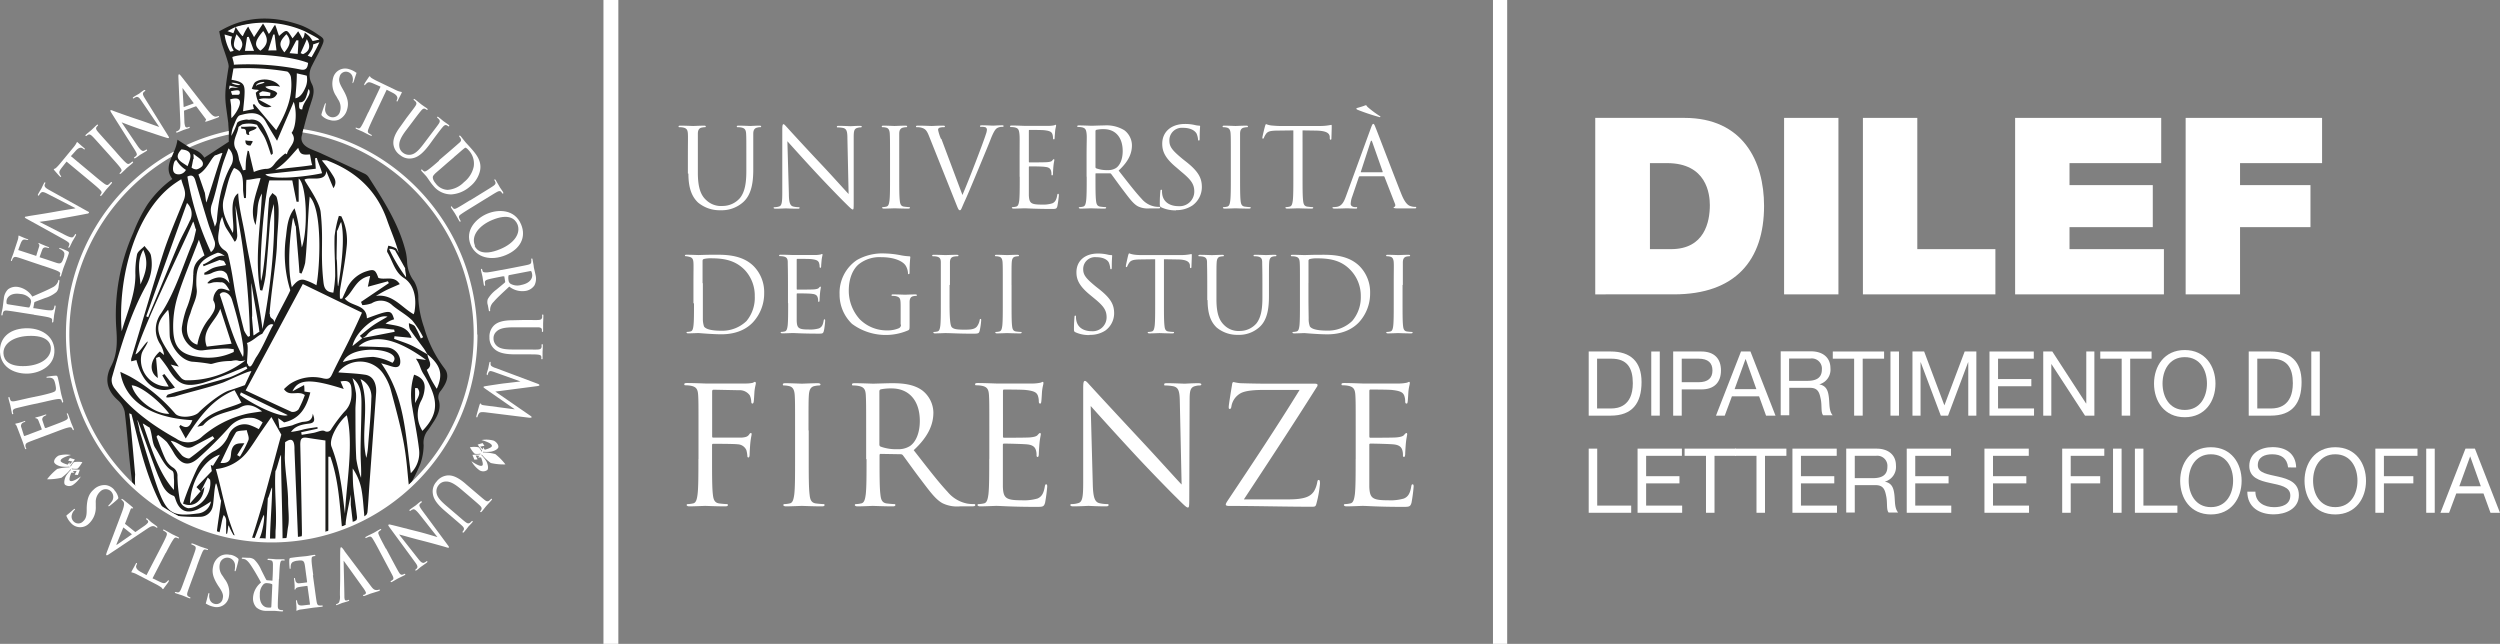
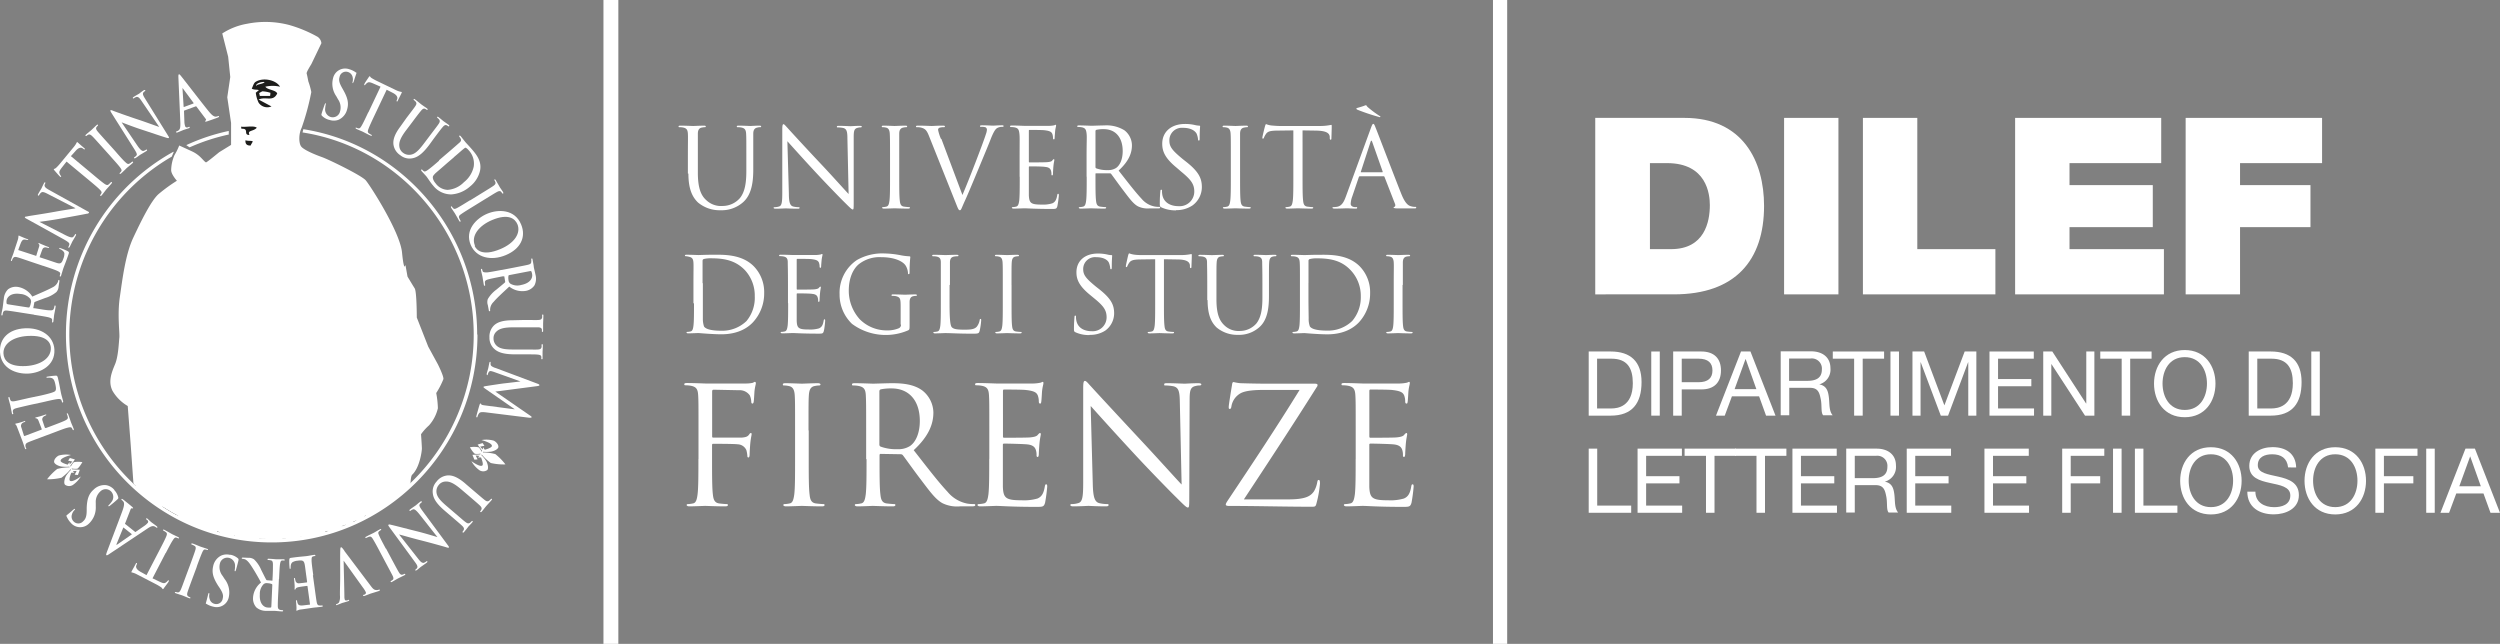
<svg xmlns="http://www.w3.org/2000/svg" id="Livello_1" data-name="Livello 1" viewBox="0 0 584.22 150.47">
  <rect x="0" y="0" width="584.22" height="150.47" fill="#808080" stroke="none" />
  <defs>
    <style>.cls-1{fill:none;}.cls-2{fill:#fff;}.cls-3{fill:#1d1d1b;}.cls-4{clip-path:url(#clip-path);}</style>
    <clipPath id="clip-path">
      <rect class="cls-1" width="584.22" height="150.47" />
    </clipPath>
  </defs>
  <title>banner_DILEF_bianco</title>
  <polygon class="cls-2" points="352.21 150.47 348.89 150.47 348.89 0 352.21 0 352.21 150.47 352.21 150.47" />
  <path class="cls-2" d="M385.5,58.22h5c7.86,0,9.07-6.41,9.07-10.28,0-2.6-.75-9.82-10-9.82h-4v20.1ZM372.79,27.55h20.85c13.69,0,18.6,10.17,18.6,20.56,0,12.71-6.7,20.68-21.08,20.68H372.79V27.55Z" />
  <polygon class="cls-2" points="416.92 27.55 429.62 27.55 429.62 68.79 416.92 68.79 416.92 27.55 416.92 27.55" />
  <polygon class="cls-2" points="435.34 27.55 448.05 27.55 448.05 58.22 466.3 58.22 466.3 68.79 435.34 68.79 435.34 27.55 435.34 27.55" />
  <polygon class="cls-2" points="470.91 27.55 505.05 27.55 505.05 38.12 483.62 38.12 483.62 43.26 503.08 43.26 503.08 53.08 483.62 53.08 483.62 58.22 505.68 58.22 505.68 68.79 470.91 68.79 470.91 27.55 470.91 27.55" />
  <polygon class="cls-2" points="510.76 27.55 542.64 27.55 542.64 38.12 523.47 38.12 523.47 43.26 539.93 43.26 539.93 53.08 523.47 53.08 523.47 68.79 510.76 68.79 510.76 27.55 510.76 27.55" />
  <path class="cls-2" d="M373.26,95.45h3.31c1.37,0,5-.38,5-5.9,0-3.57-1.32-5.73-5-5.73h-3.35V95.45Zm-2-13.31h5.14c4.62,0,7.21,2.33,7.21,7.14,0,5-2.21,7.85-7.21,7.85h-5.14v-15Z" />
  <polygon class="cls-2" points="385.88 82.14 387.87 82.14 387.87 97.13 385.88 97.13 385.88 82.14 385.88 82.14" />
  <path class="cls-2" d="M393,89.32h3.91c2.27,0,3.27-1,3.27-2.75s-1-2.75-3.27-2.75H393v5.5Zm-2-7.18h6.57c3,0,4.6,1.63,4.6,4.43s-1.6,4.45-4.6,4.43H393v6.13h-2v-15Z" />
  <path class="cls-2" d="M405.36,90.93h5.08l-2.49-7h-.05l-2.54,7Zm1.49-8.79h2.21l5.86,15h-2.21l-1.63-4.52h-6.35l-1.68,4.52H401l5.85-15Z" />
  <path class="cls-2" d="M422.29,89c1.85,0,3.46-.48,3.46-2.66a2.36,2.36,0,0,0-2.66-2.56h-5V89Zm-6.15-6.9h7.05c2.84,0,4.56,1.51,4.56,3.92a3.56,3.56,0,0,1-2.61,3.8v0c1.75.33,2.08,1.63,2.25,3.08s0,3.13.88,4.14h-2.22c-.57-.61-.25-2.23-.55-3.7s-.57-2.71-2.5-2.71h-4.87v6.41h-2v-15Z" />
  <polygon class="cls-2" points="433.29 83.82 428.3 83.82 428.3 82.14 440.29 82.14 440.29 83.82 435.29 83.82 435.29 97.13 433.29 97.13 433.29 83.82 433.29 83.82" />
  <polygon class="cls-2" points="441.78 82.14 443.77 82.14 443.77 97.13 441.78 97.13 441.78 82.14 441.78 82.14" />
  <polygon class="cls-2" points="446.92 82.14 449.65 82.14 454.38 94.73 459.12 82.14 461.85 82.14 461.85 97.13 459.96 97.13 459.96 84.66 459.92 84.66 455.24 97.13 453.54 97.13 448.85 84.66 448.81 84.66 448.81 97.13 446.92 97.13 446.92 82.14 446.92 82.14" />
  <polygon class="cls-2" points="464.92 82.14 475.27 82.14 475.27 83.82 466.92 83.82 466.92 88.58 474.7 88.58 474.7 90.26 466.92 90.26 466.92 95.45 475.33 95.45 475.33 97.13 464.92 97.13 464.92 82.14 464.92 82.14" />
  <polygon class="cls-2" points="477.48 82.14 479.6 82.14 487.49 94.29 487.54 94.29 487.54 82.14 489.43 82.14 489.43 97.13 487.24 97.13 479.41 85.1 479.37 85.1 479.37 97.13 477.48 97.13 477.48 82.14 477.48 82.14" />
  <polygon class="cls-2" points="495.81 83.82 490.81 83.82 490.81 82.14 502.8 82.14 502.8 83.82 497.8 83.82 497.8 97.13 495.81 97.13 495.81 83.82 495.81 83.82" />
  <path class="cls-2" d="M510.55,95.8c3.65,0,5.19-3.14,5.19-6.17s-1.54-6.17-5.19-6.17-5.19,3.15-5.19,6.17,1.54,6.17,5.19,6.17Zm0-14c4.77,0,7.18,3.76,7.18,7.85s-2.41,7.85-7.18,7.85-7.18-3.75-7.18-7.85,2.41-7.85,7.18-7.85Z" />
  <path class="cls-2" d="M527.5,95.45h3.31c1.37,0,5-.38,5-5.9,0-3.57-1.32-5.73-5-5.73H527.5V95.45Zm-2-13.31h5.15c4.62,0,7.2,2.33,7.2,7.14,0,5-2.2,7.85-7.2,7.85H525.5v-15Z" />
  <polygon class="cls-2" points="540.12 82.14 542.11 82.14 542.11 97.13 540.12 97.13 540.12 82.14 540.12 82.14" />
  <polygon class="cls-2" points="371.26 104.84 373.25 104.84 373.25 118.15 381.19 118.15 381.19 119.83 371.26 119.83 371.26 104.84 371.26 104.84" />
  <polygon class="cls-2" points="382.68 104.84 393.04 104.84 393.04 106.52 384.68 106.52 384.68 111.28 392.47 111.28 392.47 112.96 384.68 112.96 384.68 118.15 393.1 118.15 393.1 119.83 382.68 119.83 382.68 104.84 382.68 104.84" />
  <polygon class="cls-2" points="398.67 106.52 393.67 106.52 393.67 104.84 405.66 104.84 405.66 106.52 400.66 106.52 400.66 119.83 398.67 119.83 398.67 106.52 398.67 106.52" />
  <polygon class="cls-2" points="410.47 106.52 405.47 106.52 405.47 104.84 417.46 104.84 417.46 106.52 412.46 106.52 412.46 119.83 410.47 119.83 410.47 106.52 410.47 106.52" />
  <polygon class="cls-2" points="418.87 104.84 429.22 104.84 429.22 106.52 420.86 106.52 420.86 111.28 428.65 111.28 428.65 112.96 420.86 112.96 420.86 118.15 429.28 118.15 429.28 119.83 418.87 119.83 418.87 104.84 418.87 104.84" />
  <path class="cls-2" d="M437.6,111.74c1.85,0,3.46-.48,3.46-2.66a2.36,2.36,0,0,0-2.67-2.56h-4.95v5.22Zm-6.15-6.9h7.05c2.83,0,4.56,1.51,4.56,3.92a3.56,3.56,0,0,1-2.61,3.8v0c1.75.33,2.08,1.63,2.25,3.08s0,3.13.88,4.14h-2.22c-.57-.61-.26-2.23-.55-3.7s-.57-2.71-2.5-2.71h-4.87v6.41h-2v-15Z" />
  <polygon class="cls-2" points="445.58 104.84 455.93 104.84 455.93 106.52 447.57 106.52 447.57 111.28 455.36 111.28 455.36 112.96 447.57 112.96 447.57 118.15 455.99 118.15 455.99 119.83 445.58 119.83 445.58 104.84 445.58 104.84" />
  <polygon class="cls-2" points="463.74 104.84 474.1 104.84 474.1 106.52 465.74 106.52 465.74 111.28 473.53 111.28 473.53 112.96 465.74 112.96 465.74 118.15 474.16 118.15 474.16 119.83 463.74 119.83 463.74 104.84 463.74 104.84" />
  <polygon class="cls-2" points="481.91 104.84 491.75 104.84 491.75 106.52 483.9 106.52 483.9 111.28 490.79 111.28 490.79 112.96 483.9 112.96 483.9 119.83 481.91 119.83 481.91 104.84 481.91 104.84" />
  <polygon class="cls-2" points="493.79 104.84 495.79 104.84 495.79 119.83 493.79 119.83 493.79 104.84 493.79 104.84" />
  <polygon class="cls-2" points="498.9 104.84 500.89 104.84 500.89 118.15 508.83 118.15 508.83 119.83 498.9 119.83 498.9 104.84 498.9 104.84" />
  <path class="cls-2" d="M516.66,118.51c3.65,0,5.19-3.15,5.19-6.18s-1.54-6.17-5.19-6.17-5.19,3.15-5.19,6.17,1.54,6.18,5.19,6.18Zm0-14c4.77,0,7.18,3.76,7.18,7.85s-2.41,7.86-7.18,7.86-7.18-3.76-7.18-7.86,2.41-7.85,7.18-7.85Z" />
  <path class="cls-2" d="M534.7,109.23c-.23-2.17-1.64-3.07-3.72-3.07-1.7,0-3.36.61-3.36,2.56,0,3.7,9.6,1.09,9.6,7,0,3.19-3.13,4.48-5.86,4.48-3.36,0-6.19-1.66-6.19-5.3h1.89c0,2.52,2.1,3.62,4.36,3.62,1.81,0,3.8-.57,3.8-2.74,0-4.11-9.59-1.4-9.59-6.9,0-3,2.69-4.39,5.44-4.39,3.06,0,5.41,1.45,5.52,4.75Z" />
  <path class="cls-2" d="M545.72,118.51c3.66,0,5.19-3.15,5.19-6.18s-1.53-6.17-5.19-6.17-5.18,3.15-5.18,6.17,1.53,6.18,5.18,6.18Zm0-14c4.77,0,7.19,3.76,7.19,7.85s-2.42,7.86-7.19,7.86-7.18-3.76-7.18-7.86,2.42-7.85,7.18-7.85Z" />
  <polygon class="cls-2" points="555.09 104.84 564.94 104.84 564.94 106.52 557.09 106.52 557.09 111.28 563.97 111.28 563.97 112.96 557.09 112.96 557.09 119.83 555.09 119.83 555.09 104.84 555.09 104.84" />
  <polygon class="cls-2" points="566.98 104.84 568.97 104.84 568.97 119.83 566.98 119.83 566.98 104.84 566.98 104.84" />
  <path class="cls-2" d="M574.66,113.64h5.08l-2.49-7h0l-2.54,7Zm1.49-8.8h2.21l5.86,15H582l-1.64-4.52H574l-1.68,4.52H570.3l5.85-15Z" />
  <polygon class="cls-2" points="144.5 150.47 141.02 150.47 141.02 0 144.5 0 144.5 150.47 144.5 150.47" />
  <path class="cls-2" d="M316.8,107.29c0,3.66,0,6.66-.19,8.26-.16,1.11-.35,2-1.11,2.1a6.36,6.36,0,0,1-1.14.15c-.23,0-.31.11-.31.23s.19.3.61.3c1.15,0,3.54-.11,3.73-.11,1.11,0,3.66.23,9.41.23,1.48,0,1.79,0,2.06-1a37.07,37.07,0,0,0,.49-3.7c0-.26,0-.57-.23-.57s-.26.16-.34.57c-.27,1.56-.72,2.33-1.71,2.75a11.17,11.17,0,0,1-3.66.41c-3.73,0-4.3-.49-4.42-3.12,0-.8,0-5.22,0-6.51v-3.35a.25.25,0,0,1,.27-.27c.65,0,4.42.08,5.44.19,1.49.16,1.83.8,2,1.34a3.89,3.89,0,0,1,.15,1.25c0,.19.07.35.26.35s.27-.42.27-.73.08-1.67.15-2.43c.12-1.26.31-1.91.31-2.14s-.08-.3-.19-.3-.31.19-.57.49-.88.46-1.79.54-5.56.07-6.06.07c-.19,0-.23-.11-.23-.38V91.41c0-.26.08-.38.23-.38.42,0,4.57,0,5.22.12,2.05.23,2.44.68,2.7,1.29a4.14,4.14,0,0,1,.23,1.37c0,.31.08.5.31.5s.22-.23.26-.42c.08-.46.15-2.13.19-2.51.12-1.07.31-1.53.31-1.79s0-.35-.16-.35-.34.16-.53.19a8.85,8.85,0,0,1-1.64.19c-.87,0-8.45,0-8.72,0s-2.58-.11-4.3-.11c-.42,0-.61.07-.61.3s.16.23.31.23a6.73,6.73,0,0,1,1.29.12c1.26.26,1.56.87,1.64,2.17s.08,2.28.08,8.22v6.7Zm-26.12,9.41c5.78-8.76,11.53-17.52,17.05-26.28a.6.6,0,0,0,.16-.45c0-.23-.19-.31-.76-.31H296.5c-1.18,0-3,0-6.62-.11a10.49,10.49,0,0,1-1.6-.27c-.23,0-.31.19-.38.72-.19,1.15-.76,4.61-.76,5.07,0,.3,0,.49.22.49s.35-.11.42-.68a4.3,4.3,0,0,1,2.17-3c1.22-.65,3.54-.76,5.49-.76h8.26c-5.29,8.6-11,17.17-16.72,25.74-.45.68-.53.87-.53,1.06s.23.31.69.31c6.66,0,13.06.19,19.41.19.88,0,.92-.08,1.15-1a25.75,25.75,0,0,0,.76-4.38c0-.72-.08-.88-.31-.88s-.26.23-.34.61a6.2,6.2,0,0,1-.76,2.06c-.8,1.14-2,1.87-6,1.87ZM254.93,94.92c1.21,1.37,5.52,6.16,9.93,10.92,4,4.34,9.52,9.94,9.94,10.32,2,2,2.47,2.44,2.78,2.44s.34-.19.34-2.7L278,93.58c0-2.28.15-3.12,1.41-3.38a3.16,3.16,0,0,1,.91-.12c.27,0,.42-.11.42-.27s-.27-.26-.69-.26c-1.56,0-2.81.11-3.23.11s-2.25-.11-4-.11c-.46,0-.76,0-.76.26s0,.27.3.27a10.39,10.39,0,0,1,1.87.19c1.18.31,1.44,1.14,1.48,3.62l.42,19.34c-1.22-1.26-5.37-5.9-9.14-9.94-5.86-6.28-11.53-12.41-12.1-13.06-.39-.38-1-1.22-1.34-1.22s-.42.42-.42,1.91l0,21.82c0,3.46-.19,4.56-1.15,4.83a5.45,5.45,0,0,1-1.56.23c-.19,0-.3.08-.3.23s.23.3.61.3c1.71,0,3.31-.11,3.65-.11s1.87.11,4,.11c.46,0,.68-.07.68-.3s-.11-.23-.3-.23a8.49,8.49,0,0,1-1.91-.23c-1-.3-1.4-1.29-1.48-4.42l-.49-18.23Zm-23.76,12.37c0,3.66,0,6.66-.19,8.26-.16,1.11-.35,2-1.11,2.1a6.36,6.36,0,0,1-1.14.15c-.23,0-.3.11-.3.23s.19.3.61.3c1.14,0,3.54-.11,3.73-.11,1.1,0,3.65.23,9.4.23,1.49,0,1.79,0,2.06-1a37.07,37.07,0,0,0,.49-3.7c0-.26,0-.57-.23-.57s-.26.16-.34.57c-.27,1.56-.72,2.33-1.71,2.75a11.17,11.17,0,0,1-3.66.41c-3.73,0-4.3-.49-4.42-3.12,0-.8,0-5.22,0-6.51v-3.35a.25.25,0,0,1,.27-.27c.65,0,4.42.08,5.45.19,1.48.16,1.82.8,2,1.34a3.89,3.89,0,0,1,.15,1.25c0,.19.07.35.27.35s.26-.42.26-.73.08-1.67.15-2.43c.12-1.26.31-1.91.31-2.14s-.08-.3-.19-.3-.31.19-.57.49-.88.46-1.79.54-5.56.07-6.06.07c-.19,0-.23-.11-.23-.38V91.41c0-.26.08-.38.23-.38.42,0,4.57,0,5.22.12,2.06.23,2.44.68,2.7,1.29a4.14,4.14,0,0,1,.23,1.37c0,.31.08.5.31.5s.22-.23.26-.42c.08-.46.15-2.13.19-2.51.12-1.07.31-1.53.31-1.79s0-.35-.15-.35-.35.16-.54.19a8.85,8.85,0,0,1-1.64.19c-.87,0-8.45,0-8.71,0s-2.59-.11-4.31-.11c-.42,0-.61.07-.61.3s.16.23.31.23a6.73,6.73,0,0,1,1.29.12c1.26.26,1.56.87,1.64,2.17s.08,2.28.08,8.22v6.7ZM205.5,91.45a.47.47,0,0,1,.31-.46,11.92,11.92,0,0,1,2.55-.22c4.07,0,6.59,2.85,6.59,7.61,0,2.9-1,5-2.33,5.87a5,5,0,0,1-2.85.72,10.53,10.53,0,0,1-4-.61.5.5,0,0,1-.27-.46V91.45Zm-3,15.84c0,3.66,0,6.66-.19,8.26-.15,1.11-.34,2-1.11,2.1a6.36,6.36,0,0,1-1.14.15c-.23,0-.3.11-.3.23s.19.3.61.3c1.14,0,3.54-.11,3.57-.11.2,0,2.59.11,4.69.11.42,0,.61-.11.61-.3s-.08-.23-.31-.23-1.18-.08-1.71-.15c-1.14-.15-1.37-1-1.48-2.1-.2-1.6-.2-4.6-.2-8.26v-.91c0-.19.08-.31.27-.31l4.68.08a.63.63,0,0,1,.5.23c.76,1,2.55,3.54,4.15,5.63,2.17,2.86,3.5,4.72,5.14,5.6a7.77,7.77,0,0,0,4.07.72H227c.68,0,.91-.07.91-.3s-.15-.23-.34-.23a9.56,9.56,0,0,1-1.49-.11,7.93,7.93,0,0,1-4.64-2.75c-2.21-2.36-4.8-5.75-7.92-9.74,3.42-3.16,4.6-6,4.6-8.8a6.67,6.67,0,0,0-2.62-5.18c-2-1.44-4.57-1.67-7-1.67-1.18,0-4.07.11-4.49.11-.19,0-2.59-.11-4.3-.11-.42,0-.61.07-.61.3s.15.23.3.23a6.73,6.73,0,0,1,1.29.12c1.26.26,1.57.87,1.64,2.17s.08,2.28.08,8.22v6.7Zm-13.56-6.7c0-5.94,0-7,.08-8.22s.38-2,1.41-2.17a5.38,5.38,0,0,1,1-.12c.15,0,.31-.08.31-.23s-.2-.3-.61-.3c-1.15,0-3.55.11-3.74.11s-2.58-.11-3.84-.11c-.42,0-.61.07-.61.3s.15.23.3.23a5.13,5.13,0,0,1,1.18.15c.84.19,1.22.84,1.3,2.14s.08,2.28.08,8.22v6.7c0,3.66,0,6.66-.19,8.26-.16,1.11-.35,2-1.11,2.1a6.36,6.36,0,0,1-1.14.15c-.23,0-.31.11-.31.23s.19.3.61.3c1.15,0,3.54-.11,3.73-.11s2.59.11,4.69.11c.42,0,.61-.11.61-.3s-.08-.23-.31-.23-1.18-.08-1.71-.15c-1.14-.15-1.37-1-1.48-2.1-.2-1.6-.2-4.6-.2-8.26v-6.7Zm-25.73,6.7c0,3.66,0,6.66-.2,8.26-.15,1.11-.34,2-1.1,2.1a6.36,6.36,0,0,1-1.14.15c-.23,0-.31.11-.31.23s.2.3.61.3c1.15,0,3.54-.11,3.73-.11s2.59.11,4.69.11c.42,0,.61-.11.61-.3s-.08-.23-.31-.23-1.18-.08-1.71-.15c-1.14-.15-1.37-1-1.49-2.1-.19-1.6-.19-4.6-.19-8.26v-3.24c0-.26.08-.34.27-.34.65,0,4.8,0,5.75.12a2.29,2.29,0,0,1,2,1.37,6.64,6.64,0,0,1,.23,1.37c0,.19.07.34.26.34s.27-.38.27-.72.08-1.79.15-2.55c.12-1.26.31-1.91.31-2.14s0-.3-.19-.3-.27.19-.42.38c-.34.49-.84.61-1.75.69-.54,0-1.07,0-1.72,0l-4.87,0c-.23,0-.27-.11-.27-.34V91.49c0-.3.12-.42.35-.42l5.86.12a2.9,2.9,0,0,1,2.59,1.21,4.12,4.12,0,0,1,.34,1.45c0,.27.08.46.27.46s.27-.23.3-.42c.08-.46.15-2.13.19-2.51.12-1.07.31-1.53.31-1.79s-.08-.35-.23-.35-.3.16-.53.23a7.56,7.56,0,0,1-1.68.15c-.87,0-8.6,0-9.37,0-.19,0-2.58-.11-4.3-.11-.42,0-.61.07-.61.3s.16.23.31.23a6.73,6.73,0,0,1,1.29.12c1.26.26,1.56.87,1.64,2.17s.08,2.28.08,8.22v6.7" />
  <path class="cls-2" d="M327.83,66.59c0-3.79,0-4.47,0-5.25s.25-1.27.9-1.39a3.51,3.51,0,0,1,.61-.07c.1,0,.19-.05.19-.15s-.12-.19-.38-.19c-.73,0-2.26.07-2.39.07s-1.65-.07-2.45-.07c-.27,0-.39.05-.39.19s.1.15.2.15a2.87,2.87,0,0,1,.75.1c.53.12.78.53.83,1.36s0,1.46,0,5.25v4.27c0,2.34,0,4.26-.12,5.28-.09.7-.22,1.24-.7,1.33a3.66,3.66,0,0,1-.73.1c-.15,0-.2.07-.2.15s.13.19.39.19c.73,0,2.26-.07,2.38-.07s1.66.07,3,.07c.27,0,.39-.07.39-.19s-.05-.15-.19-.15a10.38,10.38,0,0,1-1.1-.1c-.72-.09-.87-.63-.94-1.33-.12-1-.12-2.94-.12-5.28V66.59Zm-22.05-.39c0-1.87,0-4.35,0-5.18a.43.43,0,0,1,.3-.48,6.28,6.28,0,0,1,1.57-.17c2.9,0,5.67.34,7.95,2.74A8.7,8.7,0,0,1,318,69.24,8.51,8.51,0,0,1,316,75a8.11,8.11,0,0,1-5.78,2.26c-2.87,0-3.82-.51-4.13-1a5.09,5.09,0,0,1-.27-1.85c0-.46-.05-2.69-.05-5.27v-3Zm-2,4.66c0,2.34,0,4.26-.12,5.28-.1.7-.22,1.24-.71,1.33a3.66,3.66,0,0,1-.73.1c-.14,0-.19.07-.19.15s.12.19.39.19c.73,0,2.26-.07,2.38-.07s3.3.29,5.39.29c4.13,0,6.32-1.7,7.37-2.8a9.92,9.92,0,0,0,2.62-6.85,8.65,8.65,0,0,0-2.36-6.17c-2.89-3-7.33-2.77-9.74-2.77-1.46,0-3,.07-3.28.07-.12,0-1.65-.07-2.75-.07-.27,0-.39.05-.39.19s.1.15.2.15a4.32,4.32,0,0,1,.82.07c.81.17,1,.56,1.05,1.39s.05,1.46.05,5.25v4.27Zm-21.58-.73c0,3.55.92,5.25,2.11,6.4a7.51,7.51,0,0,0,5,1.72,7.11,7.11,0,0,0,5-1.8c1.94-1.72,2.23-4.64,2.23-7.26v-2.6c0-3.79,0-4.47.05-5.25s.24-1.27.9-1.39a2.21,2.21,0,0,1,.61-.07c.09,0,.19-.05.19-.15s-.12-.19-.39-.19c-.73,0-1.87.07-2,.07s-1.48-.07-2.57-.07c-.27,0-.39.05-.39.19s.09.15.19.15a4.5,4.5,0,0,1,.83.07c.8.17,1,.56,1,1.39s.05,1.46.05,5.25v3c0,2.51-.29,4.57-1.41,6a5.11,5.11,0,0,1-3.81,1.75A4.74,4.74,0,0,1,286.1,76c-1.05-1-1.83-2.5-1.83-6v-3.4c0-3.79,0-4.47.05-5.25s.25-1.29.9-1.39a3.42,3.42,0,0,1,.61-.07c.1,0,.19-.05.19-.15s-.12-.19-.38-.19c-.73,0-2.19.07-2.41.07s-1.7-.07-2.8-.07c-.26,0-.38.05-.38.19s.09.15.19.15a4.5,4.5,0,0,1,.83.07c.8.17,1,.56,1,1.39s.05,1.46.05,5.25v3.54ZM272,60.58l3.07.05c2.33,0,2.89.61,3,1.34l0,.27c0,.34.07.41.19.41s.17-.1.17-.32.08-1.94.08-2.67c0-.14,0-.29-.13-.29a11.83,11.83,0,0,1-2.4.24h-9.11c-.29,0-1.22,0-1.92-.12a4.59,4.59,0,0,1-1.07-.29c-.1,0-.2.32-.24.46s-.54,2.29-.54,2.53.05.22.12.22.17,0,.24-.25a4.73,4.73,0,0,1,.42-.75c.39-.58,1-.75,2.48-.78l3.59-.05V70.86c0,2.34,0,4.26-.12,5.28-.1.7-.22,1.24-.7,1.33a3.66,3.66,0,0,1-.73.1c-.15,0-.2.07-.2.15s.12.19.39.19c.73,0,2.26-.07,2.38-.07s1.66.07,3,.07c.27,0,.39-.07.39-.19s-.05-.15-.19-.15a10.38,10.38,0,0,1-1.1-.1c-.73-.09-.87-.63-.94-1.33-.13-1-.13-2.94-.13-5.28V60.58ZM254.63,78.25a6.4,6.4,0,0,0,3.67-1,5,5,0,0,0,2.06-4c0-2-.68-3.45-3.54-5.71l-.69-.54c-2.28-1.87-3-2.7-3-4.08a2.76,2.76,0,0,1,3-2.82c2.23,0,2.89,1,3,1.29a4.31,4.31,0,0,1,.31,1.21c0,.2.05.32.2.32s.17-.17.17-.56c0-1.65.09-2.45.09-2.58s-.05-.17-.24-.17a3.78,3.78,0,0,1-.85-.12,9.75,9.75,0,0,0-2.26-.24c-3.09,0-5,1.77-5,4.37,0,1.66.58,3.16,3.16,5.28l1.09.9c2.09,1.72,2.8,2.69,2.8,4.37a3.25,3.25,0,0,1-3.48,3.23c-1.63,0-3.23-.68-3.59-2.48a3.91,3.91,0,0,1-.08-.9c0-.19,0-.26-.17-.26s-.17.12-.19.39-.12,1.36-.12,2.57c0,.66,0,.75.36.93a7.49,7.49,0,0,0,3.26.65ZM236.38,66.59c0-3.79,0-4.47.05-5.25s.24-1.27.9-1.39a3.33,3.33,0,0,1,.6-.07c.1,0,.2-.05.2-.15s-.12-.19-.39-.19c-.73,0-2.26.07-2.38.07s-1.66-.07-2.46-.07c-.26,0-.39.05-.39.19s.1.15.2.15a2.87,2.87,0,0,1,.75.1c.54.12.78.53.83,1.36s.05,1.46.05,5.25v4.27c0,2.34,0,4.26-.12,5.28-.1.7-.22,1.24-.71,1.33a3.66,3.66,0,0,1-.73.1c-.14,0-.19.07-.19.15s.12.19.39.19c.72,0,2.26-.07,2.38-.07s1.65.07,3,.07c.26,0,.39-.07.39-.19s-.05-.15-.2-.15a10.22,10.22,0,0,1-1.09-.1c-.73-.09-.88-.63-.95-1.33-.12-1-.12-2.94-.12-5.28V66.59Zm-14.39,0c0-3.79,0-4.47,0-5.25s.25-1.27,1-1.39a5.4,5.4,0,0,1,.8-.07c.1,0,.2-.05.2-.15s-.13-.19-.39-.19c-.73,0-2.51.07-2.63.07s-1.65-.07-2.74-.07c-.27,0-.39.05-.39.19s.09.15.19.15a4.5,4.5,0,0,1,.83.07c.8.17,1,.56,1,1.39s0,1.46,0,5.25v4.27c0,2.34,0,4.26-.12,5.28-.1.7-.22,1.24-.71,1.33a3.57,3.57,0,0,1-.72.1c-.15,0-.2.07-.2.15s.12.19.39.19c.73,0,2.16-.07,2.38-.07,1.41,0,3,.14,6.51.14,1.29,0,1.37-.09,1.54-.65a16,16,0,0,0,.36-2.43c0-.27,0-.37-.15-.37s-.19.13-.21.32a3.46,3.46,0,0,1-.64,1.46c-.58.7-1.65.73-2.94.73-1.89,0-2.52-.17-2.91-.56s-.54-2-.54-5.57V66.59Zm-11.44,9.26a.88.88,0,0,1-.49.85,6.68,6.68,0,0,1-2.77.51,8.87,8.87,0,0,1-6.37-2.6,9.93,9.93,0,0,1-2.57-6.73c0-2.85,1-5.06,2.4-6.18a7.81,7.81,0,0,1,5.2-1.6c3.14,0,5.11,1,5.71,2a3.75,3.75,0,0,1,.52,1.6c0,.22,0,.37.17.37s.21-.13.21-.51a31.29,31.29,0,0,1,.17-3.46c0-.09,0-.19-.29-.21a12.91,12.91,0,0,1-2-.25,21.47,21.47,0,0,0-3.71-.41,12,12,0,0,0-6.47,1.53,9.22,9.22,0,0,0-4.06,8,9.46,9.46,0,0,0,2.9,6.92,13.24,13.24,0,0,0,13.14,1.51c.29-.17.32-.22.32-1.31V73.12c0-1,0-1.75,0-2.52s.24-1.27.9-1.39a3.33,3.33,0,0,1,.6-.07c.1,0,.2,0,.2-.15s-.12-.19-.39-.19c-.73,0-2.26.07-2.38.07s-1.65-.07-2.75-.07c-.27,0-.39,0-.39.19s.1.15.2.15a4.32,4.32,0,0,1,.82.07c1,.27,1.1.54,1.1,2.5v4.14Zm-26.37-5c0,2.34,0,4.26-.12,5.28-.1.7-.22,1.24-.71,1.33a3.57,3.57,0,0,1-.72.1c-.15,0-.2.07-.2.15s.12.19.39.19c.73,0,2.26-.07,2.38-.07.71,0,2.33.14,6,.14,1,0,1.15,0,1.32-.63s.31-2.16.31-2.35,0-.37-.14-.37-.17.1-.22.37c-.17,1-.46,1.48-1.09,1.75A7.23,7.23,0,0,1,189,77c-2.38,0-2.74-.31-2.82-2,0-.51,0-3.33,0-4.16V68.73a.15.15,0,0,1,.17-.17c.42,0,2.82,0,3.48.12.95.09,1.16.51,1.26.85a2.4,2.4,0,0,1,.1.8c0,.12.05.22.17.22s.17-.27.17-.46.05-1.07.1-1.56c.07-.8.19-1.21.19-1.36s-.05-.19-.12-.19-.2.12-.36.31-.56.29-1.15.34-3.55.05-3.86.05c-.12,0-.15-.07-.15-.24V60.73c0-.17.05-.24.15-.24.27,0,2.92,0,3.33.07,1.31.15,1.55.44,1.72.83a2.64,2.64,0,0,1,.15.87c0,.2.05.32.19.32s.15-.15.17-.27c0-.29.1-1.36.12-1.6.08-.68.2-1,.2-1.15s0-.21-.1-.21-.22.09-.34.12a6.94,6.94,0,0,1-1,.12c-.56,0-5.4,0-5.57,0s-1.65-.07-2.74-.07c-.27,0-.39.05-.39.19s.09.15.19.15a4.5,4.5,0,0,1,.83.07c.8.17,1,.56,1,1.39s.05,1.46.05,5.25v4.27Zm-20-4.66c0-1.87,0-4.35,0-5.18,0-.27.07-.39.29-.48a6.43,6.43,0,0,1,1.58-.17c2.89,0,5.66.34,8,2.74a8.74,8.74,0,0,1,2.33,6.13,8.51,8.51,0,0,1-1.94,5.8,8.16,8.16,0,0,1-5.79,2.26c-2.86,0-3.81-.51-4.13-1a5.57,5.57,0,0,1-.27-1.85c0-.46,0-2.69,0-5.27v-3Zm-2,4.66c0,2.34,0,4.26-.13,5.28-.09.7-.21,1.24-.7,1.33a3.66,3.66,0,0,1-.73.1c-.15,0-.19.07-.19.15s.12.19.38.19c.73,0,2.26-.07,2.39-.07s3.3.29,5.39.29c4.13,0,6.32-1.7,7.36-2.8a9.93,9.93,0,0,0,2.63-6.85,8.65,8.65,0,0,0-2.36-6.17c-2.89-3-7.34-2.77-9.74-2.77-1.46,0-3,.07-3.28.07-.13,0-1.66-.07-2.75-.07-.27,0-.39.05-.39.19s.1.15.2.15A4.39,4.39,0,0,1,161,60c.8.17,1,.56,1.05,1.39s0,1.46,0,5.25v4.27Z" />
  <path class="cls-2" d="M318.1,40.26c-.07,0-.13,0-.07-.18l2.25-6.92q.2-.58.39,0l2.44,6.92c0,.11,0,.18-.11.18Zm-3.59,5.67c-.46,1.29-1,2.26-2.15,2.41a6.86,6.86,0,0,1-.75.06c-.12,0-.23.05-.23.15s.16.2.49.2c1.21,0,2.62-.07,2.9-.07s1.38.07,2,.07c.23,0,.38,0,.38-.2s-.07-.15-.25-.15h-.26c-.44,0-1-.24-1-.75a5.45,5.45,0,0,1,.36-1.72l1.54-4.54c.05-.12.12-.2.25-.2h5.52a.23.23,0,0,1,.23.15L326,47.65c.16.41,0,.64-.15.69s-.18.08-.18.18.28.16.77.18c1.77,0,3.64,0,4,0s.51,0,.51-.2-.1-.15-.26-.15a3.26,3.26,0,0,1-1-.16c-.54-.15-1.29-.56-2.21-2.85-1.56-3.89-5.59-14.49-6-15.46-.3-.8-.41-.93-.56-.93s-.26.16-.57,1l-5.82,15.93Zm7.85-18.54c.13,0,.23-.05.23-.13s-.23-.18-.49-.36A24.79,24.79,0,0,1,319.59,25c-.23-.23-.26-.41-.38-.41a1.22,1.22,0,0,0-.41.13c-.31.12-1,.33-1.54.48-.18.05-.29.08-.29.21s.21.23.75.43a47.44,47.44,0,0,0,4.64,1.52Zm-18,3.08,3.23.05c2.46.05,3.06.64,3.16,1.41l0,.28c0,.36.08.44.21.44s.18-.11.18-.34.07-2.05.07-2.82c0-.15,0-.31-.12-.31a12.36,12.36,0,0,1-2.54.26H299c-.31,0-1.28-.05-2-.13a4.75,4.75,0,0,1-1.13-.31c-.1,0-.2.34-.25.49S295,31.9,295,32.16s.05.23.13.23.18,0,.26-.26a3.87,3.87,0,0,1,.43-.79c.41-.62,1-.8,2.62-.82l3.8-.05V41.32c0,2.46,0,4.49-.13,5.56-.11.75-.23,1.31-.75,1.41a4.08,4.08,0,0,1-.77.11c-.15,0-.2.07-.2.15s.13.2.41.2c.77,0,2.38-.07,2.51-.07s1.75.07,3.16.07c.28,0,.41-.07.41-.2s-.05-.15-.21-.15-.79-.06-1.15-.11c-.77-.1-.92-.66-1-1.41-.13-1.07-.13-3.1-.13-5.56V30.47ZM289.79,36.8c0-4,0-4.72,0-5.54s.25-1.33,1-1.46a3.91,3.91,0,0,1,.64-.08c.1,0,.2,0,.2-.15s-.13-.21-.41-.21c-.77,0-2.38.08-2.51.08s-1.75-.08-2.59-.08c-.28,0-.41.05-.41.21s.1.15.2.15a3.77,3.77,0,0,1,.8.1c.56.13.82.57.87,1.44s.05,1.54.05,5.54v4.52c0,2.46,0,4.49-.13,5.56-.1.75-.23,1.31-.74,1.41a4.08,4.08,0,0,1-.77.11c-.15,0-.21.07-.21.15s.13.2.41.2c.77,0,2.39-.07,2.52-.07s1.74.07,3.15.07c.29,0,.41-.07.41-.2s0-.15-.2-.15-.8-.06-1.16-.11c-.77-.1-.92-.66-1-1.41-.12-1.07-.12-3.1-.12-5.56V36.8Zm-15,12.31A6.73,6.73,0,0,0,278.68,48a5.32,5.32,0,0,0,2.18-4.26c0-2.05-.72-3.64-3.75-6l-.71-.56c-2.42-2-3.13-2.85-3.13-4.31a2.91,2.91,0,0,1,3.15-3c2.36,0,3.05,1.08,3.21,1.36a4.47,4.47,0,0,1,.33,1.28c0,.21.05.34.21.34s.18-.18.18-.59c0-1.75.1-2.59.1-2.72s-.05-.18-.26-.18a4.51,4.51,0,0,1-.9-.13,10.07,10.07,0,0,0-2.38-.26c-3.26,0-5.31,1.88-5.31,4.62,0,1.75.62,3.34,3.33,5.57l1.16,1c2.2,1.82,3,2.84,3,4.61a3.42,3.42,0,0,1-3.67,3.41c-1.72,0-3.41-.71-3.79-2.61a4.37,4.37,0,0,1-.08-.95c0-.21,0-.28-.18-.28s-.18.13-.21.41-.13,1.43-.13,2.72c0,.69,0,.79.39,1a7.82,7.82,0,0,0,3.44.69ZM256,30.65a.31.31,0,0,1,.21-.31,7.43,7.43,0,0,1,1.72-.16c2.74,0,4.43,1.93,4.43,5.13,0,1.95-.66,3.34-1.56,3.95a3.33,3.33,0,0,1-1.92.49,7.14,7.14,0,0,1-2.7-.41A.34.34,0,0,1,256,39V30.65Zm-2.05,10.67c0,2.46,0,4.49-.13,5.56-.1.75-.23,1.31-.74,1.41a4.08,4.08,0,0,1-.77.11c-.16,0-.21.07-.21.15s.13.2.41.2c.77,0,2.39-.07,2.41-.07s1.75.07,3.16.07c.28,0,.41-.07.41-.2s0-.15-.2-.15-.8-.06-1.16-.11c-.77-.1-.92-.66-1-1.41-.13-1.07-.13-3.1-.13-5.56V40.7c0-.13,0-.2.18-.2l3.16,0a.41.41,0,0,1,.33.15c.51.67,1.72,2.39,2.8,3.8,1.46,1.92,2.36,3.18,3.46,3.77a5.23,5.23,0,0,0,2.74.48h1.83c.46,0,.61,0,.61-.2s-.1-.15-.23-.15a6,6,0,0,1-1-.08,5.3,5.3,0,0,1-3.13-1.85c-1.49-1.59-3.23-3.87-5.34-6.56,2.31-2.13,3.11-4,3.11-5.93a4.49,4.49,0,0,0-1.77-3.49,8,8,0,0,0-4.7-1.13c-.79,0-2.74.08-3,.08-.13,0-1.75-.08-2.9-.08-.28,0-.41.05-.41.21s.1.15.2.15a5.05,5.05,0,0,1,.88.08c.84.18,1,.59,1.1,1.46s0,1.54,0,5.54v4.52Zm-15.65,0c0,2.46,0,4.49-.12,5.56-.11.75-.24,1.31-.75,1.41a4.08,4.08,0,0,1-.77.11c-.15,0-.2.07-.2.15s.13.2.41.2c.77,0,2.38-.07,2.51-.07.75,0,2.46.15,6.34.15,1,0,1.2,0,1.38-.67a24.62,24.62,0,0,0,.34-2.48c0-.18,0-.39-.16-.39s-.18.1-.23.39c-.18,1-.49,1.56-1.15,1.84a7.21,7.21,0,0,1-2.47.29c-2.51,0-2.89-.34-3-2.11,0-.54,0-3.51,0-4.38V39.06a.16.16,0,0,1,.18-.18c.43,0,3,0,3.67.13,1,.1,1.23.54,1.33.9a2.65,2.65,0,0,1,.1.84c0,.13,0,.23.18.23s.18-.28.18-.48.05-1.13.1-1.65c.08-.84.21-1.28.21-1.43s0-.21-.13-.21-.2.13-.38.34-.59.3-1.21.35-3.74.06-4.08.06c-.13,0-.15-.08-.15-.26V30.62c0-.18,0-.26.15-.26.28,0,3.08,0,3.52.08,1.38.15,1.64.46,1.82.87a2.73,2.73,0,0,1,.15.93c0,.2.05.33.21.33s.15-.15.18-.28c0-.31.1-1.44.12-1.7.08-.71.21-1,.21-1.2s0-.23-.1-.23-.23.1-.36.13a6.69,6.69,0,0,1-1.1.12c-.59,0-5.7,0-5.88,0s-1.74-.08-2.9-.08c-.28,0-.41.05-.41.21s.1.15.21.15a4.94,4.94,0,0,1,.87.08c.85.18,1,.59,1.1,1.46s.05,1.54.05,5.54v4.52Zm-18.39-8.83a9.94,9.94,0,0,1-.69-2.13.51.51,0,0,1,.33-.51,3.1,3.1,0,0,1,1-.13c.18,0,.26,0,.26-.18s-.24-.18-.7-.18c-1,0-2.13.08-2.38.08s-1.77-.08-3-.08c-.41,0-.67,0-.67.18s.05.18.2.18a4.12,4.12,0,0,1,1,.1c.9.26,1.28.54,1.85,2l6.28,15.72c.49,1.23.62,1.59.92,1.59s.36-.41,1.08-2c.59-1.25,1.74-4,3.31-7.77,1.31-3.15,2.59-6.23,2.87-7,.7-1.74,1.08-2.18,1.41-2.41a2.31,2.31,0,0,1,1.23-.31c.21,0,.31,0,.31-.18s-.15-.18-.43-.18c-.75,0-1.85.08-2,.08-.31,0-1.49-.08-2.52-.08-.41,0-.56.05-.56.21s.13.15.28.15a3.27,3.27,0,0,1,1,.1.64.64,0,0,1,.34.59,3.62,3.62,0,0,1-.23,1c-.57,1.85-4,10.8-5.49,14.24l-4.93-13.14Zm-9.77,4.31c0-4,0-4.72,0-5.54s.26-1.33,1-1.46a4,4,0,0,1,.64-.08c.1,0,.21,0,.21-.15s-.13-.21-.41-.21c-.77,0-2.39.08-2.52.08s-1.74-.08-2.59-.08c-.28,0-.41.05-.41.21s.1.15.21.15a3.69,3.69,0,0,1,.79.1c.57.13.82.57.87,1.44s.06,1.54.06,5.54v4.52c0,2.46,0,4.49-.13,5.56-.11.75-.23,1.31-.75,1.41a4.1,4.1,0,0,1-.76.11c-.16,0-.21.07-.21.15s.13.2.41.2c.77,0,2.39-.07,2.51-.07s1.75.07,3.16.07c.28,0,.41-.07.41-.2s0-.15-.21-.15-.79-.06-1.15-.11c-.77-.1-.92-.66-1-1.41-.13-1.07-.13-3.1-.13-5.56V36.8ZM184,33c.83.92,3.72,4.16,6.7,7.36,2.72,2.93,6.41,6.7,6.69,6.95,1.36,1.36,1.67,1.64,1.88,1.64s.23-.12.23-1.82l0-15c0-1.54.1-2.1,1-2.28a2.15,2.15,0,0,1,.61-.08c.18,0,.29-.08.29-.18s-.18-.18-.47-.18c-1,0-1.89.08-2.18.08s-1.51-.08-2.66-.08c-.31,0-.52,0-.52.18s0,.18.21.18a7.08,7.08,0,0,1,1.25.13c.8.21,1,.77,1,2.44l.28,13c-.82-.85-3.62-4-6.16-6.7-4-4.23-7.77-8.36-8.16-8.8-.25-.25-.69-.82-.89-.82s-.29.29-.29,1.29l0,14.69c0,2.34-.13,3.08-.77,3.26a3.7,3.7,0,0,1-1.05.16c-.13,0-.21.05-.21.15s.16.2.41.2c1.16,0,2.23-.07,2.47-.07s1.25.07,2.71.07c.31,0,.47,0,.47-.2s-.08-.15-.21-.15a5.61,5.61,0,0,1-1.28-.16c-.69-.2-1-.87-1-3L184,33Zm-23.13,7.57c0,3.74,1,5.54,2.23,6.74a7.86,7.86,0,0,0,5.28,1.82,7.52,7.52,0,0,0,5.29-1.89c2.05-1.83,2.36-4.9,2.36-7.67V36.8c0-4,0-4.72,0-5.54s.26-1.33,1-1.46a2.15,2.15,0,0,1,.64-.08c.1,0,.2,0,.2-.15s-.12-.21-.41-.21c-.77,0-2,.08-2.15.08s-1.57-.08-2.72-.08c-.28,0-.41.05-.41.21s.1.15.21.15a4.94,4.94,0,0,1,.87.08c.84.18,1.05.59,1.1,1.46s.05,1.54.05,5.54V40c0,2.64-.31,4.82-1.49,6.28a5.35,5.35,0,0,1-4,1.85A5,5,0,0,1,165,46.73c-1.1-1-1.92-2.64-1.92-6.34V36.8c0-4,0-4.72,0-5.54s.26-1.36,1-1.46a4,4,0,0,1,.64-.08c.1,0,.21,0,.21-.15s-.13-.21-.41-.21c-.77,0-2.31.08-2.54.08s-1.8-.08-3-.08c-.28,0-.41.05-.41.21s.1.15.2.15a4.85,4.85,0,0,1,.87.08c.85.18,1.06.59,1.11,1.46s0,1.54,0,5.54v3.75Z" />
  <path class="cls-2" d="M51.94,7.82a15.44,15.44,0,0,1,5.82-2.27,21.85,21.85,0,0,1,9.86.3,30.88,30.88,0,0,1,6.61,2.76,2.06,2.06,0,0,1,.88,1.48L72.75,15s-1.19,1.87-1.09,2.17.4,1.87.4,1.87a16.34,16.34,0,0,1,.69,2.47,57.6,57.6,0,0,1-2.27,8.38c-.69,1.38-.69,3.55-.1,4.34s3.16,1.88,4.83,2.47S84.48,41,85.47,42.14s8,12,8.48,16.87.79,2.86.79,2.86l.49,2.76s1.19,2,1.68,2.76.49,6.81.49,6.81l2.67,6.8,2.26,4.14s1.39,2.76,1.29,3.45a19,19,0,0,1-1.68,3.26,22.33,22.33,0,0,1,.39,3.55,9.19,9.19,0,0,1-2.07,4,12.37,12.37,0,0,0-1.87,2.08s.2,2.76.2,3.35-.5,4.44-2.27,6.11c-.39.37-.4,2.47-.4,2.47s-5.12,5.13-10.15,7.49-10.85,4.84-16.87,5.23-15.19.1-21-2.37S36.85,119,33,115.42s-1.77-1.77-1.77-1.77l-.69-9.77-.69-9a9.87,9.87,0,0,1-3.56-3.55c-1.08-2.17-.19-4.34.6-6.22s.88-5.22,1-6.21-.49-5.33.1-9.37,1.28-10,3.16-14S35.27,47,37,45.4a37.32,37.32,0,0,1,4.34-3.16S40,40.76,40,39.77a9.13,9.13,0,0,1,.79-3.55A13.78,13.78,0,0,0,41.88,34s2.36,1.08,3,1.38a7.12,7.12,0,0,1,2,1.38c.69.69,1.08,1.18,1.28,1.18s3.06-2.37,3.06-2.37L54,33.86V28.73l-.89-6L53.81,18l-.49-4.74L51.94,7.82Z" />
  <path class="cls-3" d="M57.37,32.79c-.06.84.35,1.24,1.22,1.18.12-.35.36-.59.48-.94-.56-.23-.78,0-1.7-.24ZM60,29.84c-.74-.55-2.52-.08-3.66-.24l.1.47c1.91-.15.33,1.49,1.85,1.43-.55-1.15.89-.76,1.71-1.66Zm3.17-8c0,.24,0,.6-.1.61h-.55c-.66,0-1.58,0-1.83,0a.2.2,0,0,0,0-.11c0-.12-.07-.29-.11-.43a.67.67,0,0,1,0-.17l.11-.07c.2-.11.6-.33.63-.33a7.3,7.3,0,0,1,1.88.35v.18Zm-3.11-1.92-.24.19c0-.92,2.11-1.07,2-.89-.14.35-1.39.48-1.81.7Zm1.93.34a7.66,7.66,0,0,1,3.44,0c-1-1.6-4-2.18-5.7-1.1-.45.28-.6,1-.89,1.56.62.35,1.32.15,1.7.37-.15.05-.62.53-.76.59A7,7,0,0,0,60.44,24a2.45,2.45,0,0,0,3,.87l-3-1.6c1.62-.81,3.36.63,4.34-1.42C64.49,21,62.37,21,62,20.23Zm1.18,1.58c0,.24,0,.6-.1.61h-.55c-.66,0-1.58,0-1.83,0a.2.2,0,0,0,0-.11c0-.12-.07-.29-.11-.43a.67.67,0,0,1,0-.17l.11-.07c.2-.11.6-.33.63-.33a7.3,7.3,0,0,1,1.88.35v.18Zm-3.11-1.92-.24.19c0-.92,2.11-1.07,2-.89-.14.35-1.39.48-1.81.7Zm1.93.34a7.66,7.66,0,0,1,3.44,0c-1-1.6-4-2.18-5.7-1.1-.45.28-.6,1-.89,1.56.62.35,1.32.15,1.7.37-.15.05-.62.53-.76.59A7,7,0,0,0,60.44,24a2.45,2.45,0,0,0,3,.87l-3-1.6c1.62-.81,3.36.63,4.34-1.42C64.49,21,62.37,21,62,20.23Zm-2,9.61c-.74-.55-2.52-.08-3.66-.24l.1.47c1.91-.15.33,1.49,1.85,1.43-.55-1.15.89-.76,1.71-1.66Zm-2.63,2.95c-.06.84.35,1.24,1.22,1.18.12-.35.36-.59.48-.94-.56-.23-.78,0-1.7-.24ZM95.64,113.2a2.85,2.85,0,0,0,.35-.34l-.35.34Zm-10.42,7.42c0,.13,0,.26,0,.39a2.3,2.3,0,0,1,.29-.57c-.11.07-.22.12-.33.18ZM82.46,122s0,.06,0,.09l.6.09c.06-.18.14-.37.21-.55-.27.13-.54.26-.82.37ZM79.88,123v0l.87-.31v-.06l-.87.33ZM76,124.26v.4h.68v-.61c-.22.08-.45.14-.68.2Zm-6.41,1.31c0,.13,0,.26,0,.39.22,0,.56-.1.79-.08,0-.17,0-.3.06-.43l-.87.12Zm-3.6.33v.5c.22,0,.51-.13.73-.1a4.66,4.66,0,0,1,.13-.45l-.86.05ZM63.17,21.81c0,.24,0,.6-.1.61h-.55c-.66,0-1.58,0-1.83,0a.2.2,0,0,0,0-.11c0-.12-.07-.29-.11-.43a.67.67,0,0,1,0-.17l.11-.07c.2-.11.6-.33.63-.33a7.3,7.3,0,0,1,1.88.35v.18Zm-3.11-1.92-.24.19c0-.92,2.11-1.07,2-.89-.14.35-1.39.48-1.81.7Zm1.93.34a7.66,7.66,0,0,1,3.44,0c-1-1.6-4-2.18-5.7-1.1-.45.28-.6,1-.89,1.56.62.35,1.32.15,1.7.37-.15.05-.62.53-.76.59A7,7,0,0,0,60.44,24a2.45,2.45,0,0,0,3,.87l-3-1.6c1.62-.81,3.36.63,4.34-1.42C64.49,21,62.37,21,62,20.23ZM63.5,126h-.4c0,.15,0,.3,0,.44.16.06,1.19.07,1.23-.26a1.1,1.1,0,0,0,0-.18Zm-2.89-.09a1.53,1.53,0,0,1-.33.42l1.78,0c0-.13,0-.25,0-.38q-.73,0-1.47-.06Zm-1.71-.14c0,.17-.1.33-.16.5s.5,0,.56,0a2.63,2.63,0,0,0,.21-.44c-.21,0-.41,0-.61-.06ZM60,29.84c-.74-.55-2.52-.08-3.66-.24l.1.47c1.91-.15.33,1.49,1.85,1.43-.55-1.15.89-.76,1.71-1.66Zm-2.63,2.95c-.06.84.35,1.24,1.22,1.18.12-.35.36-.59.48-.94-.56-.23-.78,0-1.7-.24Zm-2.5,92.38-.22,0a2,2,0,0,0,.42.52c-.07-.16-.14-.32-.2-.48Zm-2-.42v.38a.64.64,0,0,0,.2-.34l-.2,0Zm-2.15-.56-.06.43.51.16a4.09,4.09,0,0,0,.16-.42l-.61-.17Zm-12.78-5.83,0,.06a5.67,5.67,0,0,0,2.77,2c.33,0,.64.1.94.13-1.29-.67-2.53-1.41-3.74-2.2Zm-5.87-4a1.62,1.62,0,0,1-.45-.87q-.34-.31-.69-.66c.07.48.28.79,1.36,2,0,0,.86.52-.22-.51Z" />
-   <path class="cls-3" d="M102,90.78c-.49-.83-.92-1.49-1.28-2.19s-.65-1.41-1-2.16c1.64-1.08.3-2.33.18-3.54l0,0a.35.35,0,0,0,0-.08c-1.26-.71-2.49-1.5-3.8-2.11s-2.67-1-4-1.52l.09-.61,4,.39c-1-2.91-3.61-2.78-6.09-3.34a5.81,5.81,0,0,1,2-1c-.7-2.26-.85-2.26-6.36-.23-.09-3.35-3.6-2.68-5.17-4.61,2-1.53,2.54-4.72,5.93-5.3-.19.86-.33,1.53-.54,2.53l4.69-1.28c.07.15.15.29.22.43l-6.5,4.39.3.75a7.28,7.28,0,0,0,2.18-.42,3.94,3.94,0,0,1,4.89.51c1.49,1.24,3.27,2.17,4.63,3.53a21.16,21.16,0,0,1,2.51,3.88l-.54.3a21.29,21.29,0,0,0-1.36-2.8c-.26-.41-.93-.54-1.42-.79a3.82,3.82,0,0,0,.23,1.44c1,1.52,2.16,3,3.23,4.46.33.46.61,1,.9,1.43l.09,0v.06c3,2.53,3.56,4.57,2.09,7.89Zm-5,3.43V90.69h.55c1,1.22,0,2.36-.55,3.51Zm1.75,6.53a7.05,7.05,0,0,1-.24-7.27,7.07,7.07,0,0,0,.69-2.39c.25-1.73-.52-2.88-2.43-3.52a15.58,15.58,0,0,0-.38,7.84c.49,3.19,1.15,6.35,1.53,9.54A6.65,6.65,0,0,1,96,110.58c-1.26-9-1.42-18-6.93-25.7l1.33.39c.48.15.95.32,1.43.44,1.37.32,1.83-.29,1.69-1.6a3.37,3.37,0,0,0-3.33-2.93c-1-.09-5.32-.22-6.4-.22,2.11-1.94,6.62-3.57,15.76,3.13-.55,0-1.72-.26-2.35-.26,1.15,1.7.84,2.11,1.84,3.69a22.2,22.2,0,0,1,1.63,3.09c1.78,4,1.22,6.82-2,10.13ZM87.19,83.4a27.42,27.42,0,0,0-7.06,1.22c2-4.62,14.63-3.05,11.59.17a13.17,13.17,0,0,0-4.53-1.39ZM84.64,79h.06a3.07,3.07,0,0,0,1-.65c1.81-2.41,4.19-1.42,6.42-1.34,0,.18.08.35.11.53L84.7,79l0,0s0,0,0,0c-.71.56-1.41,1.13-2.32,1.87C83,77.52,88.1,73.26,90.56,74c-1.27.76-2.42,1.37-3.47,2.11s-2,1.58-3,2.38l.5.49Zm-7.09,8.57c-.46,1-1,1.06-2,.86a9.75,9.75,0,0,0-7.82,1.31,14.74,14.74,0,0,0-1.37,1.19c1.27,1.92,3.3.21,4.88,1.39a24.76,24.76,0,0,1-1.48,3.35,1.78,1.78,0,0,1-1.6.58c-3.58-1.6-7.11-3.31-10.77-5L70.76,66.37l13.83,6.69c-1,2.26-2,4.37-3,6.44-1.32,2.69-2.76,5.33-4,8Zm2.74,3.25-.71-1.67c1.71-.38,2.44.13,2.54,1.68.14,2-.05,3.86-1.69,5.43a35.21,35.21,0,0,0-3,4,1.11,1.11,0,0,1-1.59.45c-.66-.28-1.69.28-2.55.44s-1.86.31-2.79.47l-.12-.61,3.85-.84-.06-.37c-1,.16-2.07.28-3.09.51a19.78,19.78,0,0,1-3.08.63c1.07-1.5,2.64-1.74,4.22-1.95,1.25-.16,1.49-.69.87-2.32-.15,1.81-1.26,1.81-2.44,1.93a15.52,15.52,0,0,0-2.35.8c-1,.26-2,.43-3,.65-.11-.89-.18-1.43-.3-2.34.73.5,1.17.82,1.38,1,3.82-.85,5.27-3.64,6.14-7l-1.38-.22c0-.55,0-1-.08-1.5l-2.71,1.45c1.32-2.92,4.28-3,12-.53Zm4.18,3.26c0,3.84-.2,7.68-.21,11.52,0,2,.22,4,.11,6.06a22.9,22.9,0,0,1-1.11-4.44c-.21-3.83-.18-7.66-.2-11.5,0-1.28.24-2.57.13-3.83a25.29,25.29,0,0,0-.82-3.52c1.84,1.37,2.09,3.55,2.1,5.71Zm2.31-1c-.1,3.76-.49,7.52-.77,11.27A15.3,15.3,0,0,1,85.6,107c-1.43-6,1-12.38-1.36-18.41a4.51,4.51,0,0,1,2.54,4.48Zm-6.13,27.21c-.38-2.84-.64-5.7-1.17-8.51a38.29,38.29,0,0,0-2-7.37c-.79-1.9,1.86-6.08,3.57-7.36,1.7,6.74-.18,16.44-.44,23.24Zm-24.57-28c.07-.19.14-.39.22-.59L67.23,97c-1.23.7-7.15-1.81-11.15-4.69Zm4.39,8a12.07,12.07,0,0,0-2.26-1,4,4,0,0,0-4.81,2.47,7.22,7.22,0,0,1-3.57,3.78,9.66,9.66,0,0,0-3.78,4,77.72,77.72,0,0,0-3.28,8.14c2.4,1.1,4.69-.58,5-3.9l-.87,1-2.51,2.88c.18-5.08,3.24-10.28,7-11.41l-1.62,2.61-.52-.21.25,1.43-3.59,3.75,1,1,1.65-3.24.54.54c.49,3.11-2.08,6.6-5.12,6.63a2.58,2.58,0,0,1-1.89-1.6,33.5,33.5,0,0,1-.62-5.76,2.24,2.24,0,0,0-1.1-2.17,5,5,0,0,1-1.79-2.12c-.77-1.63-1.33-3.37-2-5.07l.35-.4A14.16,14.16,0,0,1,39,103.31a29.8,29.8,0,0,1,1.79,2.81c1.63,2.5,3.27,2.92,5.49,1a89.45,89.45,0,0,0,7.42-7.41,6.29,6.29,0,0,1,5.68-2,6.11,6.11,0,0,1,2,1l-.93,1.62Zm-2.41,2.55a28.55,28.55,0,0,1-2,3.88l-.65-.38,1.7-2.75c-1.55,0-2.56,0-3,1.67-.31,1.14.26,3.2-2.58,2.92,1.21-2.48,2.24-4.88,3.58-7.09.31-.52,1.67-.41,2.55-.58.16.78.62,1.68.4,2.33ZM46.18,120c-5.65.74-7.07.06-9.09-5.27-1.21-3.2-3.47-10.88-4.51-14.14.14,0-.57-2.39-.43-2.43.9,2.25,4,11.22,5,13.44.76,1.68,1.37,3.55,3.42,4.27.22.07.35.52.45.81.86,2.65,2.55,3.49,5.14,2.37a26.31,26.31,0,0,0,3.14-1.88A3.43,3.43,0,0,1,46.18,120ZM36.3,104.69c1.19,1.83,2.12,4.31,3.88,5.28.55.3.4,1.28.47,1.94s0,1.41,0,2.58c-3.8-4.14-5.62-10.86-7.29-15.5.14-.06,1.42.93,1.56.87.65,1.33.56,3.6,1.37,4.83Zm13.78-2.22c-1.91,1.56-3.76,3.17-5.76,4.61-.3.22-1.39-.23-1.81-.67A34.56,34.56,0,0,1,39.88,103c2.1.33,3.31,2.4,5.32,1.3,1.49-.81,3-1.59,4.5-2.38l.38.52ZM39.56,96.7c-3.21.19-8-3.45-8.78-6.65,2.24.09,6.82,4,8.78,6.65ZM33.48,58.4c1.4,3.05.49,5.57-.66,8.06-.15-2.58-.95-5.2.66-8.06Zm-6.9,32.05a2.89,2.89,0,0,1-.42-2.23c2.12-7.38,4.26-14.75,8-21.52a10.24,10.24,0,0,0,1.11-7c-.15-.8-1-1.48-1.49-2.22-.61.66-1.59,1.23-1.76,2a21.37,21.37,0,0,0-.38,4.8c0,4.49-1.84,8.49-3.2,13.12-1-12.8,3.29-27.61,11.8-34.09.57-.43,1.52-1.07,2.12-1.42.52,2.05,1.35,3,.57,4.93-1.52,3.82-3.5,8.36-4.76,12.27-2.63,8.2-5,16.48-7.5,24.73a2.39,2.39,0,0,0,0,.62l1.21-.3c1.47,5.69,4.83,8.21,9,6.44L38.41,87.4l-.48.31,1.49,2.61A6.23,6.23,0,0,1,33,83.17c.17-1.31,1-1.89,1.57-3.37-.64.2-2,2.72-2.91,3,1.92-6.85,10-23.08,13.47-31,.21.07.5,1.76.7,1.83-.12.59-.46,2-.61,2.59-2.27,5.29-4.28,12.11-7.57,17a6.3,6.3,0,0,0-.2,7.23,6.59,6.59,0,0,1,.9,2.52l-1-.83c-2.39,2.07-2.54,4.82-.46,6.19-.14-1.52-.28-3.1-.42-4.68l.75-.28a30.51,30.51,0,0,1,2,2.66c2.26,3.73,3.86,4.57,8.13,3.47a79.34,79.34,0,0,0,7.8-2.87c.81-.31,1.6-.65,2.4-1,.09.17.17.35.25.52a27.77,27.77,0,0,1-4.06,2c-4,1.22-8.14,2.25-12.22,3.36-.74.2-1.47.45-2.33.71-.6.79-.6.79,1.66.45,3.6-1.12,7.59-2,11.15-3.23.72-.24,5.87-2.76,6.75-2.71L57.23,90s-1.87.69-3.83,1.3c-2.09.79-5.54,3.63-7,5.12-1.08,1.08-4.45,1.39-5.46.23A38.68,38.68,0,0,0,30.39,88c-.71-.38-1.46-.71-2.27-1.11,1,6.75,7,10.76,16.83,11.3-.5,1.31-1.12,2.22-2.77,1.12l-.3.4,1.52,2.77c3.09-5,6.28-9.24,11.42-11.29l1.6,2.92c-3.24,1.49-7.48,1.82-10.3,5.63.75-.22,1.22-.21,1.41-.43,1.86-2.19,4.52-2.71,7.06-3.52a6.74,6.74,0,0,0,1.41-.5c1.87-1.15,3.47-.5,5.24.84-1.29.2-2.39.34-3.47.55A24.73,24.73,0,0,0,47.26,102a4.77,4.77,0,0,1-6.1.49c-5.6-3.13-10.71-6.81-14.58-12ZM40.63,38.13c.2-.61.36-.65.58-.73a6.61,6.61,0,0,0,2.24,2.3,1.93,1.93,0,0,1-2.13,1c-1.22-.28-.9-1.72-.69-2.58Zm1.77-3.22c2.84.27,2.24,1.86,1.43,3.93-1.31-1-3.55-1.7-1.43-3.93Zm2,16.59c-.82,1.88-1.9,3.66-2.7,5.54-2.07,4.86-4,9.76-6.07,14.65-.34.81-.69,1.62-1,2.44l-.46-.21c3.15-8.77,6.31-17.54,9.53-26.49a3.52,3.52,0,0,1,.73,4.07Zm1.25-9.33c1,3.4,2,6.81,3.06,10.2.38,1.21.92,2.38,1.29,3.6a2.34,2.34,0,0,1-.71,2.94,68.59,68.59,0,0,1-5.5-17.64c1.14-.59,1.59,0,1.86.9Zm-.45-5c.16,0-.08-1.16.09-1.22.47.64,2.7,1.48,2,2.84a2.8,2.8,0,0,1-1.31.79,1.75,1.75,0,0,1-1.22-.43c.17-.7.26-1.34.41-2Zm5-.93c.3.16,1.48-.61,1.78-.45-1,2.72-2.78,8.77-3.74,11.5-.14,0-.31-2.4-.44-2.4-.5-1.45-1-2.91-1.43-4.11,1.88-1.11,2.61-3.09,3.83-4.54ZM54,38.67c-2.28,4.09-3,8.53-3.35,13.1a6.06,6.06,0,0,1-.45,1.2c-.47-2-1.36-3.37-.7-5.24.95-2.77,1.5-5.68,2.3-8.5.42-1.48,1-2.91,1.6-4.56a3.24,3.24,0,0,1,.6,4ZM53.48,21l.18-1,2.09.48a10.58,10.58,0,0,1-1.35,0,1,1,0,0,0-.92.48Zm-1-12.94,1.76.51a3.24,3.24,0,0,0,.3,3.11c.3.27-.69.39-.74.39a11.51,11.51,0,0,1-1.32-4Zm2.61-1.78a23.23,23.23,0,0,1,15.66.82l.38.16.13.06v0l.82.44s1.32.66,2,1.08a1.86,1.86,0,0,1,.54.42l-1.57.33a6.84,6.84,0,0,0-.77-1.11,9.62,9.62,0,0,0-1.06-.88c-.07.45-.2,1.24-.55,1.45a16.72,16.72,0,0,0-1-1.75c-.23.36-1,1.29-1.31,1.66-1.33-2.09-1.27-2.26-3.14-.56-.32-.71-.59-1.87-.93-2.59-.5.48-.92,1.59-1.46,2.11-.3-.42-.75-1.57-1.37-2.42l-2.1,3.18c-.34-.76-1-1.69-1.32-2.42-.07-.15-.87,1.13-1.26,2.14-.14.35-1.66-2-1.72-2.14a9.06,9.06,0,0,1-.53,1.51c-.28-.11-.92-.34-1.38-.49.62-.33,1.34-.74,1.91-1Zm17.71,7.09-.9-.36s1.39-1.59,1.26-2.62l1.49-.52a35.08,35.08,0,0,1-1.85,3.5ZM70.65,25.55c-1,.15-.7-.9-.73-1.66,1.65.25,1.77-2.14,2.2-3.08,1,1.21-1.4,3-1.47,4.74Zm1.72,10.53c.16,0,.31,1.9.61,2.5-2.78.46-5.75.62-8.7,1.1,2.44-1.51,3.87-3.48,5.4-5.13.44,1.18.55,1.77,2.69,1.53Zm1.68.82c.24,1,.93,2.38,1.21,3.58-4.09.91-12.28,1.67-13.24.24,3.66-.44,8-.84,11.77-1.29-.08-1.19-.12-1.82-.16-2.45l.42-.08Zm-5.59,14c.17,0,.51,2,.67,2,.23,3.62.62,7.24.85,10.86l.47.18a12.55,12.55,0,0,0,.86-2.5c.48-4.09.64-11.33,1.06-15.49,3.06,3.13,2.39,16.53,1.58,20.71a13.5,13.5,0,0,0-2.87-1.26c-.94-.18-1.66.14-2.88,1.71-1.13-4.7-.49-12,.26-16.2ZM63,73.38C63.3,68.5,64.61,61,64.72,57.1c.07-2.73.43-5.3.39-8a11.41,11.41,0,0,0-.45-3c-.12-.4-.67-.67-1-1-.27.47-.73.92-.78,1.41-.23,2.46-.34,4.92-.5,7.39S61.65,63.7,61,65.67c-.47-4.41.67-19.4,1.95-23.52h5.35q.48,2.46,1,5h.5V41.73c1.92,1.36,2.21,12.07.73,16.09-.27-1.85-.45-3.35-.7-4.83a26.46,26.46,0,0,0-1-4.31c-1.58,2-1.74,4.33-2,6.61a28.6,28.6,0,0,0,1,12.52c-.07.53-3.49,6.61-3.75,7.57,0-1.12-1.07-.7-1-2ZM58.8,66.2c.16,1.73,1.66,9.63,1.82,11.36-.22,0-1.17.81-1.39.83-.12-1.74-.22-2.53-.35-4.27.19,0-.27-7.92-.08-7.92Zm-4-26.91c2,.83,2,2.32,2,5a17.13,17.13,0,0,0,.24,2l.42,0c.1-1.25,0-2.89.13-4.27,1.1,0,2.31-.4,3.31-.4C60,45,58.11,49,59.73,52.6c.12-.81.25-1.62.35-2.43s.1-1.67.25-2.49a7.51,7.51,0,0,1,.88-2.46c-.31,7.55-1.72,15.05-.42,22.58l.5.11a27.83,27.83,0,0,0,.78-3.55c.4-4,.69-8.1,1-12.15A25.32,25.32,0,0,1,64,47.69c.42,9-.87,20.43-2.66,29.19-1-8-2.8-14.25-4-21.44-.55-3.43-1.52-6.79-1.68-10.27-2.46,1.6-.63,7.52-1.28,9.27-.57-1.38-3-4.57-2.09-8,.67-2.38,1.15-5.29,2.4-7.18ZM54.1,27.6c-.14-.93,0-2.29-.13-3.19l-.17-1.19c4.12-1.2,1.66,3.09.3,4.38ZM56,21.33c.12.45,0,.82-.38.82H54.23c0-.11-.27-.72-.25-.82.44-.09,1.85-.47,2,0Zm-1.85-2a4.35,4.35,0,0,1,2,.46c-.4.34-2.3-.3-2-.46ZM54.54,16A57.18,57.18,0,0,1,67,16.7c.4,0,1,.93,1,1.47.55,4.62-1.32,8.56-3.46,12.24l-5.14-6.08-.31.14c.07.31.15.62.25,1L56.8,26c.13-1.57.36-3.1.36-4.63,0-1.83-.56-2.28-3.06-2.73.12-.72.25-1.45.44-2.56Zm16.91,4.28c-.43,1-1.08,2.4-2.41,2.7,0-.91.32-3.11.32-5.85.8.22,1.34.29,2.33.56a4.66,4.66,0,0,1-.24,2.59Zm-1.2-7.86c.49-1.09,1-2.17,1.45-3.26,1,1.69.62,2.8-.89,3.5l-.56-.24Zm-1-3,.48,0c0,1-.1,2-.15,3.17l-1.92-.17,1.59-3Zm-2.8,2.82c-1.34-1.7-1.24-2.48.48-4.25,1.4,1.59.62,2.93-.48,4.25Zm-3.77-.45c.43-1.34.8-2.53,1.17-3.72l.32,0c.14,1.2.28,2.4.44,3.7ZM61.51,7.25c1.32,1.88,1.09,3.25-.66,4.6-1.5-1.19-1.38-2.19.66-4.6Zm-4.27,4.63c.17-1.13.33-2.17.49-3.22l.4-.06c.39,1.05.78,2.09,1.23,3.28ZM55.26,8c1,1.16,2.09,2.21.71,3.89-1.54-.66-1.65-1.25-.71-3.89ZM72,14.7c-.13,1.17-.47,1.81-1.8,1.54a61.5,61.5,0,0,0-15.56-1.12h0a1.25,1.25,0,0,0,0-.29c-.08-.58-.27-.93-.34-1.51C57.36,12.13,67.79,13,72,14.7ZM60.89,28.75A3,3,0,0,0,58.23,28c-.39,0-.39-.14-1.12,0-.31.06-1.49.28-1.71.76a15.63,15.63,0,0,1-1.35,3,7.87,7.87,0,0,1,.36-1.92c.48-1.06.93-2.72,1.71-2.92,2.11-.56,4.54-1.11,6,1.55.85,1.57,1.81,3.07,2.62,4.43l3.91-9.11c.77,2.31.5,5.65-.34,7-.05.09-.18.24-.15.27,1.55,2.08-.83,3.32-1.1,5l-.39-.2A15.05,15.05,0,0,0,64.37,38c-.63.85-1.11,1.53-2.34,1.46a9.69,9.69,0,0,0-2.71.73c-.39-1.61-.78-3.24-1.16-4.87l-.28-.12c-.13.72-.3,1.44-.38,2.17s-.08,1.55-.12,2.33l-.6.09c-.31-.83-.66-1.66-.93-2.5a8.13,8.13,0,0,0-.54-2.08c-1.43-2.07.23-3.71.42-5.55.27-.19.56-.38.83-.58a6.27,6.27,0,0,1,3.5.09c.68,1.27,1.42,2.1,1.95,3.29s.89,2.46,1.34,3.75c.25-.19.38-.23.39-.3.17-1.4-1.85-6.26-2.85-7.13ZM57,77.08c-.69-2.66-1.33-5.34-1.9-8-.37-1.77-.59-3.58-.92-5.36-.24-1.34-.5-2.67-.83-4a1.87,1.87,0,0,0-.69-1.11c-2.22-1.34-1.7-3.35-1.4-5.31a6.19,6.19,0,0,1,.66-2.64c.82,3.12.89,2.23,2.89,5.8.31,0,.66-.78.63-1.55-.22-3.7-.2-3.23-.42-6.93a172.44,172.44,0,0,1,3.39,30.53l-.43.2a6.5,6.5,0,0,1-1-1.61ZM45.15,64.25a20.4,20.4,0,0,1-1.6,7.94,22.8,22.8,0,0,0-1,4c-.52,2.79,2.2,6.12,5,5.66a49.17,49.17,0,0,1,5.29-.41,12.17,12.17,0,0,1,1.79.17c0,.22,0,.43,0,.64a13.78,13.78,0,0,1-8.2,1.16c-4.11-.5-5.82-2.15-5.95-6.35a23.72,23.72,0,0,1,1-7.68c1.39-4.43,3.24-8.71,5-13.36.46,1.3.85,2.39,1.31,3.67-2.07,1.3-2.65,2.58-2.61,4.54Zm9,16.07L48.32,81c-1.44-3.9,2.11-5.86,3.15-8.85l2.64,8.13ZM51.35,68.81c.59-1,2.32-.52,2.87,1.26,1.18,3.79,3.23,11.4,2.56,13.34-2.49-4.48-3.81-9.87-5.43-14.6Zm-3.81-6.58,3.77-1.48c1.13.31.87-.12,1.52,1.18-.5.18-1.85.26-2.92.65-.84.31-1.68,1-2.16,1.16,0,.15,0,.31,0,.46a4,4,0,0,0,2-.53c1.57-.6,2.47-.63,3.26.36a12.23,12.23,0,0,1,.62,2.19c-1.24-1.83-2.78-1.58-4.38-.82a3.66,3.66,0,0,0-.79.74c.31.26,1.09-.12,1.46-.16a7.38,7.38,0,0,1,1.66,0c1.09-.17,1.71,1.46,2.13,1.92-.52.14-1.52-.75-2.7-.31a3.26,3.26,0,0,0-1.17,2.59c1,1.7,0,2.83-.81,4.07a13.31,13.31,0,0,0-2.91,6.3c-2.28-.65-3.25-3.31-1.63-7.31C45.12,71,45.89,70,46,68.13c0-.56-.11-1.11-.12-1.67-.09-4.35.8-5.74,4.87-7.36.41-.17,1.29.36,1.78.7-2.12-.36-3.45,1.46-5.11,2l.17.45ZM39.29,72.42c.44,1.22.24,5.7.43,6.56.52,2.46,2.69,5.21,5.14,5.54a39.28,39.28,0,0,1,4.31.52c.51.12,1.58-.67,4.84-.68,2.21-.47,1.15.35,3.35-.16a22,22,0,0,1-13.93,4.67,1.85,1.85,0,0,1-1.22-.68c-.77-.87-1.44-1.82-2.31-3l1.89.49c-5.9-8-5.9-9.55-2.5-13.3Zm18.43,7.73c1.39-.45,2.61-1.83,3.53-2.12.08,0,.89-1.68,1.64-2.09s1,0,1,0c-.45.31-2.41,5.25-4,7.51-.45.66-1,2.13-1.43,2.19-.55.1-.5-.78-.7-.68s.46-4.38-.12-4.84ZM79,66.85c-.18,0-.17-6.27-.34-6.27,0-3.06.08-3.56.08-6.62.18,0,.78-2.05,1-2.05.57,2.57.63,6.62-.7,14.94ZM76.27,37.44c6.83,2.53,11.75,7,14.19,14,.89,2.55,2,5,2.71,7.67-.24-.39-.38-.93-.73-1.14a6.72,6.72,0,0,0-1.71-.55c-.08.52-.41,1.19-.2,1.54,1.21,2,1.71,4.63,3.85,6,2.41,1.54,3,4.7,2.51,7.69,0,.21-.11.41-.21.79-2.86-1.59-4.89-4.81-8.84-4.29.86-.48,1.7-1,2.58-1.42s1.89-.84,3-1.33c-1.35-2.13-3.4-.87-5-1.46-.73-2-1-2.15-3.17-1.41a7.66,7.66,0,0,0-4.39,4.34c-.3.63-.59,1.28-.89,1.92h-.52a14.09,14.09,0,0,1,0-2C80,64.47,80.66,61.14,81,57.77a12.75,12.75,0,0,0-1.24-7.23l-.57-.09a26.41,26.41,0,0,0-1,4.73c-.11,3.11.15,6.23.14,9.35a33.26,33.26,0,0,1-.43,3.86c-2.19-.19-2.22-1.63-2.37-3-.66-6.42.11-9.43-.6-15.84-.29-2.56-3.67-7-3.77-7.58,1.1-.76,5,.75,5.08-2,.54,1.29,1.07,2.59,1.68,4,1-1.47.17-2.49-.46-3.48s-1.43-2-2.25-3a3.76,3.76,0,0,1,1.08,0ZM94.72,62.71c-.19.12.32,1.94.13,2.05a39.21,39.21,0,0,1-3.92-6.58c.25-.14,1.48.14,1.53.57l2.26,4Zm9.15,23.37a28.54,28.54,0,0,1-4.76-9.55,24.32,24.32,0,0,1-1.35-6.71,7.72,7.72,0,0,0-1-4.1A8.14,8.14,0,0,1,95.12,61a13,13,0,0,0-.52-3c-1.68-6.1-5.09-11.33-8.45-16.59a2.25,2.25,0,0,0-.85-.77Q80.19,38.21,75,35.83c-.91-.42-1.86-.74-2.76-1.18-1.19-.59-2.07-1.53-1.72-2.92l.21-.82c.06-.25.12-.51.19-.76.49-1.91,1-3.84,1.63-5.73.51-1.61,1.18-3.16.32-4.82a4.37,4.37,0,0,1,0-4.17c.7-1.45,1.52-2.85,2.18-4.32,1-2.1.67-2.08-1-3.21A19.23,19.23,0,0,0,70.57,6c-10.75-3.94-17.26.22-19.35,1.32.16.75.32,1.56.5,2.38.27,1.26,1.84,5.12,1.71,5.92C52.22,23,52.61,23,53.35,28.8c0,.51.09,1.18.11,1.83,0,.27,0,.54,0,.8,0,.94,0,1.69,0,1.69l-5.71,3.73A4.47,4.47,0,0,0,45.51,35c-.5-.25-.78-.27-1.19-.51a1.79,1.79,0,0,1-.22-.13l-.57-.39c-.6-.39-1.05-.66-2.06-1.33a10.24,10.24,0,0,1-.88,2.93c-.15.36-.31.71-.45,1.06-.74,1.74-1.25,3.41.14,5.2a24.46,24.46,0,0,0-5.85,6,37.21,37.21,0,0,0-3.28,6.56,47.18,47.18,0,0,0-4,22c.25,3.25.35,6.24-1.2,9.2s-1,5.63,1.59,7.93a4.91,4.91,0,0,1,1.61,2.76c.63,5.19.94,10.43,1.63,15.61.06.44.07.71.11.94q.34.34.69.66a20.32,20.32,0,0,1,0-2.6c-.32-3.66-.64-7.32-1-11-.1-1.06-.24-2.11-.38-3.3.35.15.51.17.53.23.3,1.12.59,2.25.87,3.38,1.53,6.26,3.2,12.47,6.27,18.19,1.21.79,2.45,1.53,3.74,2.2a38.27,38.27,0,0,0,5.1.18,3,3,0,0,0,3-2.44c.24-.81.34-4.63.77-5.38.26.08.94,4,1.2,4-.36,2.9-.66,4.47-1,7.24l.61.17c.39-1.22.52-2.93,1-4a2,2,0,0,1,.56,1.6v2.81l.2,0c.2-.65.23-1.93.39-2a15,15,0,0,0,1.2,2.37l.22,0c-2.24-5.42-2.85-10-4.42-15.53a10.59,10.59,0,0,0,7.25-3.89c1.17-1.48,2.15-3.11,3.22-4.67l2.51-3.6,2.32,4.12c-2.23,8.08-4.16,16-6.85,24.14.2,0,.4,0,.61.06.57-1.31,1.67-4.69,2.17-5.45.25.59-.31,4.19-1.07,5.53q.73,0,1.47.06c.19-3.38.33-6.16.52-9.5.2,0,.79-2.47,1-2.47,0,3.33-.46,8.5-.49,12h1.24c.09-.76,0-1.55.09-2.32.28-4.41-.35-9.19-.06-13.59.25,0,1.06-3.69,1.31-3.69,0,5.24.33,14.08.35,19.54l.86-.05a2.18,2.18,0,0,0,.13-.5c.12-.76.17-1.53.31-2.28.33-1.68,0-4.12,0-5.79,0-3.28-.69-7-.78-10.28l.08-3.66c.19,0,2.27-2,2.18,1.71.27,6.94.55,13.6.82,20.52l.87-.12a6.24,6.24,0,0,0,.06-1.12q-.16-10.18-.39-20.38c0-1.52.36-1.84,1.88-1.58,1.24.2,2.49.37,4,.59,0,7.08,0,14,0,21.3.23-.06.46-.12.68-.2V106.73l.47,0c1.87,5.24,2.16,10.76,2.69,16.31l.87-.33c0-1.55,1-5.86,1.21-7.15,0,0,0,2.42,0,2.42.16,1.33.31,2.66.47,4,.28-.11.55-.24.82-.37a1.56,1.56,0,0,0,.17-.77c-.25-2.31-.61-4.61-.86-6.93-.11-.95-.15-3.48-.15-4.44a13.14,13.14,0,0,1,2,4.62c.42,2.19.48,4,.73,6.56.11-.06.22-.11.33-.18a1.51,1.51,0,0,0,.39-.8c.19-2,.3-4.11.44-6.16L87.88,92a7.4,7.4,0,0,0,0-1.33c-.2-1.56-.92-2.85-2.55-3.1-2.09-.32-4.22-.38-6.25-.54,0,0,0,0,0,0a1.15,1.15,0,0,1,.23-.36,6.52,6.52,0,0,1,10.46,1,12.87,12.87,0,0,1,1.48,3.17c1.07,4,2.18,8,3,12.14.82,4.3.94,7.41,1.28,10.32l.15-.12.07-.06.35-.34s0,0,0,0a.94.94,0,0,0,.12-.18,41.59,41.59,0,0,0,2-4.16A13.47,13.47,0,0,0,99,104a4.61,4.61,0,0,1,.93-3.37c.54-.7,1-1.46,1.5-2.21.95-1.49,1.65-3.09,1.12-4.88a2.26,2.26,0,0,1,.47-2.24c1.16-1.56,2.23-3.48.85-5.21Z" />
  <path class="cls-2" d="M53.5,31.43a46.37,46.37,0,0,0-9.18,3,1.79,1.79,0,0,1-.22-.13l-.57-.39a46.9,46.9,0,0,1,9.93-3.31c0,.27,0,.54,0,.8Z" />
  <path class="cls-2" d="M10.69,100c-.1,0-.14,0-.17,0S10,98.5,9.89,98.17a.81.81,0,0,1,.31-.82,2.13,2.13,0,0,1,.45-.25c.1,0,.2-.11.17-.18s-.2-.06-.33,0-.82.28-1.13.37c-.48.14-.89.22-1,.26s-.12.07-.11.12.1.08.22.1a.66.66,0,0,1,.47.42c.08.16.14.33.22.54l.6,1.55c0,.07,0,.1-.11.14l-3.79,1.43c-.17.06-.23,0-.25,0L5,99.92a.89.89,0,0,1,.15-1,1.84,1.84,0,0,1,.55-.29c.16-.08.23-.13.2-.21s-.14-.08-.26,0-1.1.36-1.26.41c-.4.11-.61.12-.71.16s-.13.09-.11.13.11.1.17.16a2.1,2.1,0,0,1,.24.48c.12.27,1.05,2.74,1.23,3.2s.38,1.13.61,1.77c.07.18.14.26.26.22s.09-.13,0-.25a2.65,2.65,0,0,1-.13-.5c0-.44.16-.63.67-.85s.9-.36,3.21-1.23l2.67-1c1.46-.55,2.59-1,3.25-1.16.46-.12.82-.18,1,0a2,2,0,0,1,.23.42c.05.13.11.16.19.14s.12-.15.05-.32c-.17-.46-.51-1.21-.62-1.52s-.37-1.1-.66-1.86c-.06-.19-.14-.25-.25-.21s-.1.09,0,.25a6.48,6.48,0,0,1,.17.63c.07.39-.23.58-.66.79-.61.3-1.75.73-3.21,1.28l-1.23.46Z" />
  <g class="cls-4">
    <path class="cls-2" d="M6.78,93c-2.4.55-2.84.66-3.35.75s-.85.06-1-.26A2.26,2.26,0,0,1,2.26,93c0-.15-.09-.22-.2-.2s-.12.12-.08.3c.12.49.38,1.41.45,1.71s.21,1.15.35,1.74c0,.19.1.27.21.25s.12-.11.09-.25A1.42,1.42,0,0,1,3,96.15c0-.44.24-.6.78-.75s.94-.24,3.34-.8L9.93,94c1.46-.34,2.7-.63,3.38-.72.47-.06.83-.07,1,.16a2.18,2.18,0,0,1,.16.44c0,.16.1.2.18.18s.14-.13.1-.29c-.12-.51-.35-1.29-.42-1.58-.24-1-.33-1.88-.76-3.7-.15-.66-.24-.71-.61-.7a15.11,15.11,0,0,0-1.86.23c-.19,0-.26.07-.24.16s.12.11.27.09a2.28,2.28,0,0,1,1,.1c.5.22.63.71.79,1.38.22,1,.19,1.34,0,1.61s-1.31.59-3.33,1.06L6.78,93Z" />
    <path class="cls-2" d="M11.88,81.22c.13,2.49-2.46,4.13-5.82,4.32C2,85.76.89,84.12.81,82.63c-.12-2.12,2-3.92,5.67-4.12,4.68-.26,5.35,1.81,5.4,2.71Zm.84.5c-.19-3.29-3.23-5.2-6.94-5S-.17,79.07,0,82.3c.22,3.89,3.88,5.15,6.65,5s6.26-1.86,6.06-5.58Z" />
  </g>
  <path class="cls-2" d="M1.75,71.05c-.13,0-.19-.06-.21-.15a2.22,2.22,0,0,1,0-.69c.12-.76,1-1.86,3.24-1.51a3.28,3.28,0,0,1,2.29,1.13,1.14,1.14,0,0,1,.13,1,3,3,0,0,1-.31.95c-.07.08-.13.09-.31.07l-4.87-.76Zm6.19,2.51c1.47.23,2.74.43,3.4.59.46.13.8.25.83.51a1.9,1.9,0,0,1,0,.47c0,.16,0,.22.1.23s.17-.07.2-.23c.08-.51.15-1.33.19-1.57s.23-1.14.34-1.88c0-.17,0-.27-.12-.28s-.13,0-.15.13a4.37,4.37,0,0,1-.16.62c-.13.37-.49.4-1,.36-.68,0-1.95-.23-3.44-.47l-.23,0c-.09,0-.12-.06-.11-.12L8,70.78a.24.24,0,0,1,.15-.22c.26-.13,1.44-.55,2.4-.92a7.41,7.41,0,0,0,2.63-1.39,2.18,2.18,0,0,0,.52-1.33l.19-1.22c0-.15,0-.25-.12-.27s-.14,0-.15.14a1.7,1.7,0,0,1-.11.35,2.55,2.55,0,0,1-1.31,1.27c-1.11.6-2.68,1.26-4.65,2.12a4.94,4.94,0,0,0-3.33-2.25,3.06,3.06,0,0,0-2.33.54,3.46,3.46,0,0,0-1,2.25c-.07.4-.17,1.38-.24,1.81,0,.27-.21,1.07-.32,1.75,0,.2,0,.29.1.31s.16-.06.18-.2A2.13,2.13,0,0,1,.72,73c.17-.41.45-.47,1-.41s1,.12,3.4.5l2.82.44Z" />
  <path class="cls-2" d="M10.09,62.12c1.41.47,2.63.88,3.25,1.16.43.2.75.38.73.64a2.1,2.1,0,0,1-.09.47c-.05.14,0,.21.06.23s.18,0,.23-.19c.17-.49.38-1.28.48-1.57.24-.72.61-1.51,1.24-3.37.16-.47.19-.58-.18-.8A13.06,13.06,0,0,0,14.16,58c-.15-.06-.28-.1-.31,0s0,.13.19.21c.6.3.87.56,1,.94a2.76,2.76,0,0,1-.21,1.22c-.42,1.25-.72,1.37-1.79,1-.45-.14-1.86-.63-2.38-.8L9.4,60.16c-.1,0-.15-.07-.13-.13.1-.29.52-1.5.63-1.73a.73.73,0,0,1,.83-.48,4.91,4.91,0,0,1,.57.13c.08,0,.15,0,.18-.06s-.13-.17-.26-.21-.71-.27-1-.4c-.77-.3-1-.44-1.09-.47s-.13,0-.15,0,0,.14.13.27.1.36,0,.66-.54,1.71-.63,2c0,.08-.09.07-.2,0L4.41,58.48c-.1,0-.14-.07-.12-.14.08-.24.55-1.52.65-1.72.3-.59.52-.65.83-.64a2.39,2.39,0,0,1,.58.11c.14,0,.22,0,.25,0s0-.14-.13-.18-.84-.33-1-.4c-.69-.27-.86-.4-1-.43s-.14,0-.16,0a.81.81,0,0,0,0,.22,5.51,5.51,0,0,1-.09.56c-.06.24-.89,2.69-1,3.08S2.82,60,2.6,60.68c-.06.18-.06.28,0,.31s.17,0,.21-.16a2.54,2.54,0,0,1,.21-.46c.25-.37.52-.39,1.06-.24s.93.29,3.26,1.08l2.71.91Z" />
  <path class="cls-2" d="M9.19,51.85l0,0c.38-.06,2.85-.37,5.06-.78s4.77-.86,6-1.12c.23,0,.46-.09.53-.22s0-.22-.37-.38l-9-5c-.79-.45-1-.7-1-1.08a1.24,1.24,0,0,1,.14-.37c.07-.13.07-.22,0-.27s-.19,0-.27.19c-.3.56-.49,1-.56,1.15s-.47.76-.79,1.36c-.09.17-.14.3,0,.36s.16,0,.23-.11A1.69,1.69,0,0,1,9.62,45c.29-.2.62-.16,1.5.3l6.47,3.33,0,.06c-.33.07-3.22.51-4.61.77-3,.55-6.23,1-6.49,1.08s-.6.05-.67.18.12.26.41.41l8.4,4.65c1.24.68,1.63,1,1.58,1.31a1.64,1.64,0,0,1-.2.55c-.06.11-.07.2,0,.24s.19,0,.27-.17c.32-.6.57-1.16.62-1.26s.41-.65.81-1.4c.08-.15.11-.27,0-.33s-.15,0-.22.13a1.76,1.76,0,0,1-.42.54c-.22.17-.67.12-1.8-.45l-6.07-3.1Z" />
  <path class="cls-2" d="M20.66,42c1.14.95,2.13,1.77,2.61,2.26.34.33.56.62.44.86a1.58,1.58,0,0,1-.25.4c-.1.12-.09.19,0,.24s.18,0,.29-.09c.33-.4.82-1.06,1-1.29s.8-.87,1.34-1.53c.1-.11.13-.22,0-.29s-.14,0-.23.07a5.3,5.3,0,0,1-.48.47c-.3.26-.62.09-1-.17-.57-.4-1.56-1.22-2.7-2.18l-5.11-4.26,1.09-1.22c.76-.87,1.33-.85,1.67-.6l.15.11c.19.14.27.17.34.09s0-.14-.12-.25c-.33-.27-1.16-1-1.42-1.24s-.27-.2-.33-.13a4.9,4.9,0,0,1-.68,1.06L14,38.27a10.24,10.24,0,0,1-.89.95c-.24.22-.44.22-.51.3s0,.15.14.32,1.06,1.24,1.26,1.4.21.15.27.08,0-.13-.06-.24a2,2,0,0,1-.29-.53c-.15-.38,0-.67.44-1.27l1.19-1.52L20.66,42Z" />
  <path class="cls-2" d="M25.77,36.48c1.05,1.17,1.91,2.12,2.31,2.67.29.38.41.64.27.86a1.82,1.82,0,0,1-.31.36c-.11.1-.12.17-.07.23s.18.06.31-.05c.38-.35,1-.93,1.18-1.13s.9-.74,1.54-1.32c.1-.09.15-.2.07-.28s-.13-.06-.24,0a3.36,3.36,0,0,1-.54.39c-.33.22-.59.06-.91-.24C28.87,37.53,28,36.57,27,35.4l-1.91-2.12c-1.64-1.83-1.95-2.17-2.28-2.57s-.46-.72-.26-1a2,2,0,0,1,.26-.3c.1-.09.13-.16.05-.26s-.17,0-.29.09c-.37.33-.91.87-1.15,1.09s-.92.76-1.29,1.09c-.15.14-.21.24-.14.31s.17.07.26,0a1.66,1.66,0,0,1,.39-.26c.27-.13.55,0,.94.38s.67.7,2.32,2.54l1.91,2.12Z" />
  <path class="cls-2" d="M28.24,28.52l0,0c.36.13,2.67,1.05,4.81,1.75s4.6,1.54,5.81,1.91c.22.07.45.14.57.06s.06-.21-.14-.51L33.87,23c-.48-.77-.58-1.11-.35-1.41a1.35,1.35,0,0,1,.3-.26c.13-.08.17-.17.12-.25s-.19-.05-.33,0c-.53.35-.92.66-1,.74s-.78.44-1.34.81c-.17.11-.28.2-.21.31s.13.09.26,0a1.75,1.75,0,0,1,.63-.3c.35,0,.61.16,1.16,1l4.08,6-.06,0c-.33-.1-3.07-1.1-4.41-1.55-2.87-.94-6-2.08-6.21-2.17s-.55-.24-.67-.16,0,.28.15.55l5.13,8.12c.76,1.19,1,1.61.76,1.91a1.94,1.94,0,0,1-.44.38c-.11.07-.16.14-.11.22s.19.08.33,0c.57-.36,1.05-.74,1.15-.8s.67-.38,1.38-.83c.15-.1.23-.19.16-.3s-.14-.07-.26,0a1.72,1.72,0,0,1-.63.27c-.27,0-.65-.22-1.36-1.26l-3.82-5.64Z" />
  <path class="cls-2" d="M43,25c-.05,0-.08,0-.09-.09l-.26-4.16c0-.07,0-.15,0-.16s.08.05.11.11l2.48,3.36s0,.09,0,.11L43,25Zm2.75-.15c.06,0,.11,0,.16.06l2.16,2.87a.28.28,0,0,1,0,.39c-.12.06-.15.1-.12.2s.19.05.41,0c1-.33,1.88-.65,2.31-.81s.55-.24.51-.36-.11-.1-.21-.07a1.87,1.87,0,0,1-.53.13c-.28,0-.71-.06-1.68-1.26-1.63-2-5.87-7.52-6.47-8.25-.25-.31-.37-.42-.48-.38s-.14.24-.12.74l.46,10.68c0,.85,0,1.46-.53,1.75a2,2,0,0,1-.36.17c-.1,0-.14.09-.1.18s.13.12.28.07c.64-.24,1.29-.53,1.42-.58.38-.14.92-.29,1.31-.43.14-.05.2-.11.15-.23s-.08-.11-.23-.05l-.18.07a.45.45,0,0,1-.66-.3,3.73,3.73,0,0,1-.16-1L43,26c0-.1,0-.14.06-.16l2.72-1Z" />
  <path class="cls-2" d="M76.93,28a3.18,3.18,0,0,0,2.17,0,3.6,3.6,0,0,0,2-2.36c.44-1.48.2-2.68-.86-4.57L80,20.64c-.74-1.29-.87-1.92-.65-2.64a1.51,1.51,0,0,1,2-1.16A1.58,1.58,0,0,1,82.4,18a2.31,2.31,0,0,1,0,1.12c-.06.19,0,.29,0,.32s.17-.08.28-.43c.36-1.21.54-1.64.6-1.85s0-.17-.12-.23a4.91,4.91,0,0,0-1.57-.76,2.89,2.89,0,0,0-3.75,2.08,5.09,5.09,0,0,0,.74,4.23l.41.73a3.31,3.31,0,0,1,.47,2.85,1.75,1.75,0,0,1-2.19,1.28A1.86,1.86,0,0,1,76,25.25a4.58,4.58,0,0,1,.12-.83c0-.12.07-.27,0-.3s-.19.13-.27.36-.42,1.16-.67,2c-.1.34-.09.43.08.6a3.66,3.66,0,0,0,1.69.94Z" />
  <path class="cls-2" d="M86.05,26.26c-.63,1.35-1.18,2.51-1.53,3.1-.24.41-.46.7-.72.65a1.86,1.86,0,0,1-.45-.14c-.14-.07-.21-.05-.24,0s0,.18.16.25c.47.22,1.23.53,1.5.66s1,.54,1.82.91c.13.06.25.06.3,0s0-.15-.14-.21a4.08,4.08,0,0,1-.57-.34c-.32-.22-.24-.58-.08-1,.24-.66.78-1.82,1.42-3.17l2.84-6,1.45.74c1,.52,1.16,1.08,1,1.47l-.06.17c-.09.23-.11.31,0,.35s.13,0,.21-.18c.18-.38.7-1.38.84-1.69s.14-.31,0-.35a4.49,4.49,0,0,1-1.19-.38L88,18.88c-.39-.19-.82-.43-1.14-.63s-.33-.37-.42-.41-.15,0-.28.21-.93,1.33-1,1.57-.08.24,0,.28.13,0,.21-.11a2,2,0,0,1,.44-.42c.33-.24.65-.18,1.34.11l1.78.77-2.84,6Z" />
  <path class="cls-2" d="M93.6,29.52c-1.42,1.88-1.75,3.13-1.67,4.13a3.6,3.6,0,0,0,1.62,2.63,3.4,3.4,0,0,0,2.85.7c1.58-.28,2.85-1.72,3.93-3.15l1-1.38c1.49-2,1.76-2.33,2.1-2.73s.61-.59.94-.45a2,2,0,0,1,.33.19c.12.1.21.12.27,0s0-.18-.12-.28c-.41-.31-1.09-.77-1.21-.86s-.64-.54-1.16-.94c-.15-.11-.24-.14-.31-.05s0,.17.09.25a2.12,2.12,0,0,1,.34.32c.27.35.2.62-.11,1.08s-.57.79-2.06,2.75l-1.22,1.62c-1,1.33-1.92,2.47-3,2.75a2.29,2.29,0,0,1-2-.38,2.1,2.1,0,0,1-.89-1.51c-.11-.9.18-1.92,1.6-3.79l1.37-1.81c1.49-2,1.77-2.33,2.1-2.73s.61-.59.94-.45a1.69,1.69,0,0,1,.33.19c.11.08.19.1.26,0s0-.17-.14-.29c-.38-.28-1.06-.73-1.31-.92s-.93-.77-1.48-1.18c-.15-.12-.24-.15-.31-.06s0,.16.09.25a2.12,2.12,0,0,1,.37.34c.27.35.2.62-.11,1.08s-.57.79-2.06,2.75L93.6,29.52Z" />
  <path class="cls-2" d="M106.07,36.73c1-.83,2-1.75,2.47-2.09.14-.12.22-.14.35-.1a2.6,2.6,0,0,1,.63.57A4.54,4.54,0,0,1,110.69,39a6.34,6.34,0,0,1-2.28,3.58,5.92,5.92,0,0,1-3.78,1.79,3.63,3.63,0,0,1-2.82-1.51c-.67-.78-.74-1.38-.61-1.71a4.14,4.14,0,0,1,.84-.91c.23-.21,1.17-1,2.47-2.15l1.56-1.33Zm-3.42.79c-1.14,1-2.11,1.81-2.67,2.2-.39.27-.71.45-.93.29a1.52,1.52,0,0,1-.35-.31c-.1-.12-.17-.13-.23-.07s-.07.17,0,.3c.34.39.91,1,1.1,1.21.42.49,1,1.51,1.65,2.23a5.35,5.35,0,0,0,4.28,2.06,7.35,7.35,0,0,0,4.36-1.87,6.59,6.59,0,0,0,2.31-3.63c.49-2.28-.92-3.92-2-5.16-.51-.59-1.08-1.18-1.34-1.48s-.73-.93-1.17-1.46c-.13-.14-.21-.19-.3-.12s-.06.15,0,.26a2,2,0,0,1,.29.42c.2.4.07.65-.34,1s-.72.65-2.59,2.25l-2.17,1.85Z" />
  <path class="cls-2" d="M109.83,46.8c-1.34.83-2.43,1.5-3,1.8-.42.22-.69.3-.88.11a1.67,1.67,0,0,1-.3-.36c-.09-.14-.15-.15-.22-.11s-.09.16,0,.3c.28.45.75,1.12.9,1.37s.58,1,1,1.75c.07.12.17.18.26.12s.08-.12,0-.24a5.48,5.48,0,0,1-.29-.6c-.15-.36,0-.6.41-.86.56-.41,1.65-1.08,3-1.91l2.43-1.5c2.1-1.29,2.49-1.53,2.94-1.78s.79-.33,1-.08a2.12,2.12,0,0,1,.25.31c.07.11.14.16.25.09s0-.16,0-.3c-.26-.42-.7-1-.87-1.32s-.58-1-.84-1.46c-.11-.18-.19-.25-.28-.2s-.09.15,0,.26a1.35,1.35,0,0,1,.19.43c.08.29-.08.55-.54.86s-.81.53-2.91,1.82l-2.43,1.5Z" />
  <path class="cls-2" d="M111,57.42c-1-2.3.93-4.71,4-6,3.73-1.56,5.34-.39,5.92,1,.82,2-.61,4.38-4,5.79-4.32,1.81-5.64.09-6-.75Zm-1-.19c1.27,3,4.78,3.82,8.21,2.38s4.81-4.2,3.56-7.18c-1.5-3.59-5.37-3.56-7.93-2.48s-5.29,3.85-3.84,7.28Z" />
  <path class="cls-2" d="M123.91,63.34c.13,0,.2,0,.25.07a2.33,2.33,0,0,1,.19.66c.15.76-.28,2.08-2.54,2.52a3.24,3.24,0,0,1-2.53-.29,1.14,1.14,0,0,1-.45-.86,2.81,2.81,0,0,1,0-1c0-.09.08-.13.26-.17l4.84-.93Zm-6.68-.27c-1.46.28-2.72.52-3.4.59-.47,0-.84,0-1-.2a2.13,2.13,0,0,1-.15-.45c0-.15-.09-.19-.17-.18s-.14.12-.11.29c.1.51.3,1.3.35,1.55s.17,1.14.32,1.88c0,.16.09.24.2.22s.12-.07.1-.18a5.63,5.63,0,0,1-.06-.63c0-.4.33-.54.78-.67.66-.19,1.92-.43,3.4-.72l.22,0c.1,0,.14,0,.15.07l.18,1.12A.24.24,0,0,1,118,66c-.21.21-1.18,1-2,1.68a7.4,7.4,0,0,0-2,2.2,2.17,2.17,0,0,0,0,1.42l.23,1.22c0,.15.08.23.21.21a.14.14,0,0,0,.1-.18,1.9,1.9,0,0,1,0-.37,2.59,2.59,0,0,1,.81-1.63c.84-1,2.09-2.1,3.66-3.58a4.91,4.91,0,0,0,3.89,1,3.07,3.07,0,0,0,2-1.29,3.52,3.52,0,0,0,.24-2.48c-.08-.39-.31-1.35-.4-1.79,0-.26-.16-1.08-.29-1.75,0-.19-.08-.28-.19-.25s-.13.1-.11.24a2,2,0,0,1,0,.51c0,.44-.26.59-.8.72s-1,.21-3.37.68l-2.81.54Z" />
  <path class="cls-2" d="M119.82,74.84c-2.35,0-3.55.47-4.3,1.13a3.62,3.62,0,0,0-1.14,2.87,3.45,3.45,0,0,0,1.15,2.71c1.16,1.09,3.08,1.25,4.88,1.26h1.73c2.47,0,2.92,0,3.44.05s.85.13.92.48a1.33,1.33,0,0,1,0,.38c0,.16,0,.23.15.23s.14-.09.14-.27c0-.5,0-1.32,0-1.48,0,0,.06-.83.06-1.49,0-.18,0-.27-.14-.27s-.15.07-.15.22a2.09,2.09,0,0,1,0,.46c-.12.43-.38.53-.93.56s-1,0-3.44,0h-2c-1.67,0-3.13-.06-4-.78a2.3,2.3,0,0,1-.86-1.8,2.08,2.08,0,0,1,.67-1.61c.66-.64,1.65-1,4-1h2.27c2.47,0,2.92,0,3.44,0s.84.14.92.49a1.22,1.22,0,0,1,0,.37c0,.13,0,.21.14.21s.15-.09.15-.28c0-.47,0-1.29,0-1.6s.06-1.21.06-1.89c0-.2,0-.29-.14-.29s-.15.08-.15.22a2.2,2.2,0,0,1,0,.5c-.12.43-.38.53-.93.56s-1,0-3.44,0Z" />
  <path class="cls-2" d="M115.77,86c-.52-.2-1.11-.45-1.12-.83a1.72,1.72,0,0,1,0-.39c0-.12,0-.2-.06-.22s-.19,0-.22.18c-.1.4-.2,1-.26,1.26s-.24.78-.37,1.31c0,.19,0,.31.1.35s.13-.06.15-.16a2.07,2.07,0,0,1,.21-.52.51.51,0,0,1,.6-.25,6.53,6.53,0,0,1,.73.22l6.11,2.19v0c-1.29.15-3.46.42-3.82.45s-3.13.45-3.93.58c-.52.08-.87.13-.9.25s.1.21.77.68l6.48,4.5v.05l-7.12-.94c-.45-.06-.65-.15-.66-.23s-.06-.16-.14-.18-.16,0-.26.32c-.17.5-.64,2.22-.72,2.54s0,.34.09.37.13-.06.16-.18a2.17,2.17,0,0,1,.35-.74c.23-.34.72-.36,1.74-.23l10,1.24c.34,0,.52,0,.55-.11s-.08-.22-.32-.37l-8.16-5.63,9.73-1.27c.45-.06.55-.12.58-.22s-.1-.21-.36-.32l-10-3.75Z" />
  <path class="cls-2" d="M108.74,113c-1.78-1.52-3-1.93-4-1.91a3.63,3.63,0,0,0-2.73,1.46,3.38,3.38,0,0,0-.86,2.81c.18,1.59,1.54,2.94,2.91,4.11l1.32,1.13c1.87,1.6,2.22,1.9,2.59,2.25s.56.65.39,1a1.45,1.45,0,0,1-.2.32c-.1.12-.13.2,0,.27s.17,0,.28-.11c.33-.39.83-1,.93-1.16s.58-.6,1-1.1c.11-.14.15-.23.06-.3s-.16,0-.25.07a2.45,2.45,0,0,1-.34.32c-.37.25-.63.16-1.07-.17s-.76-.62-2.63-2.22l-1.54-1.32c-1.27-1.08-2.36-2.06-2.57-3.18a2.27,2.27,0,0,1,.5-1.93,2.08,2.08,0,0,1,1.56-.81c.9-.06,1.9.3,3.69,1.83l1.73,1.47c1.87,1.61,2.21,1.9,2.59,2.26s.56.65.39,1a1.45,1.45,0,0,1-.2.32c-.09.1-.11.18,0,.25s.17,0,.3-.12c.3-.35.8-1,1-1.24s.82-.89,1.27-1.41c.12-.15.16-.24.07-.31s-.16,0-.25.07a1.91,1.91,0,0,1-.37.35c-.36.26-.63.17-1.06-.17s-.76-.62-2.64-2.22l-1.8-1.54Z" />
  <path class="cls-2" d="M102.21,125.51l0,0c-.37-.1-2.74-.85-4.93-1.39s-4.69-1.21-5.93-1.49c-.22-.06-.45-.11-.57,0s0,.22.17.5L97,131.38c.54.73.66,1.07.45,1.39a1.4,1.4,0,0,1-.28.27c-.13.1-.16.18-.1.26s.19,0,.33-.06c.5-.39.87-.72,1-.81s.74-.5,1.28-.91c.16-.12.26-.22.18-.32s-.13-.09-.25,0a1.72,1.72,0,0,1-.61.34c-.34,0-.62-.12-1.23-.9l-4.5-5.73.05,0c.33.08,3.14.88,4.51,1.23,2.93.73,6.1,1.64,6.35,1.72s.57.19.69.11,0-.29-.2-.54l-5.71-7.73c-.84-1.13-1.08-1.54-.89-1.84a1.64,1.64,0,0,1,.41-.42c.11-.08.15-.15.09-.23s-.19-.06-.32,0c-.54.41-1,.82-1.09.89s-.64.42-1.31.93c-.15.11-.22.21-.14.31s.14.06.25,0a1.69,1.69,0,0,1,.61-.32c.27-.06.66.17,1.45,1.16l4.22,5.35Z" />
  <path class="cls-2" d="M90.18,128.23c-.75-1.39-1.35-2.52-1.61-3.15-.19-.43-.25-.71,0-.89a1.56,1.56,0,0,1,.38-.28c.14-.07.16-.14.12-.21s-.15-.1-.3,0c-.46.24-1.16.67-1.42.81s-1.06.5-1.81.91c-.13.06-.2.16-.14.26s.12.08.24,0a4.73,4.73,0,0,1,.62-.25c.37-.13.59.09.83.46.37.59,1,1.72,1.72,3.11l1.34,2.52c1.16,2.17,1.37,2.57,1.59,3s.29.81,0,1a2.31,2.31,0,0,1-.32.22c-.12.06-.17.13-.11.24s.15.07.3,0c.43-.23,1.09-.64,1.37-.79s1.08-.52,1.52-.75c.18-.1.25-.18.21-.26s-.15-.11-.26-.05a1.49,1.49,0,0,1-.44.17c-.29.06-.54-.12-.82-.6s-.48-.84-1.64-3l-1.34-2.52Z" />
  <path class="cls-2" d="M80.47,128.68c-.48-.64-.63-.83-.79-.78s-.16.33-.18,1.33,0,2.73,0,5.24c0,2.12-.07,3.06-.06,4.67a3.38,3.38,0,0,1-.2,1.61,1,1,0,0,1-.54.39c-.13,0-.19.09-.15.2s.14.11.3,0c.37-.12.93-.37,1.14-.44s.69-.18,1.31-.39c.23-.08.33-.15.29-.27s-.14-.09-.25,0a1.54,1.54,0,0,1-.52.09.32.32,0,0,1-.26-.24,2.42,2.42,0,0,1-.08-.6c0-1.12-.14-6.61-.18-8.48h0l4.48,6.25a6.21,6.21,0,0,1,.69,1.09.44.44,0,0,1,0,.36A.68.68,0,0,1,85,139c-.11,0-.17.1-.14.2s.19.1.33.05c.62-.21,1.19-.46,1.5-.56s1.14-.34,1.8-.56c.18-.07.31-.13.27-.25a.13.13,0,0,0-.2-.09,1.36,1.36,0,0,1-.5.1c-.49,0-.76-.1-1.33-.85l-6.28-8.33Z" />
  <path class="cls-2" d="M73.21,134.44c-.2-1.48-.38-2.75-.4-3.43,0-.47,0-.84.25-.94a1.45,1.45,0,0,1,.45-.12c.16,0,.2-.08.19-.16s-.11-.15-.28-.13c-.51.07-1.32.23-1.61.27-.76.11-1.64.13-3.58.4-.49.06-.6.08-.63.51a14,14,0,0,0,.07,1.81c0,.16,0,.28.14.27s.11-.08.11-.26c0-.67.11-1,.42-1.27a2.74,2.74,0,0,1,1.18-.36c1.31-.18,1.55,0,1.73,1.14.08.47.26,2,.34,2.49l.17,1.27c0,.1,0,.17-.05.17-.31.05-1.59.2-1.83.21a.75.75,0,0,1-.81-.53,4.07,4.07,0,0,1-.13-.57c0-.08,0-.15-.14-.13s-.09.19-.07.32.08.76.1,1.08c.07.83,0,1.09,0,1.19s.06.12.11.12.11-.1.18-.24.28-.25.58-.33,1.77-.27,2.06-.31c.07,0,.09.05.11.16l.56,4.07c0,.11,0,.17-.07.17-.26,0-1.61.19-1.84.19-.65,0-.81-.18-.94-.46a2,2,0,0,1-.15-.57c0-.14-.06-.22-.15-.21s-.1.11-.1.19.07.91.08,1.07c.06.75,0,.95,0,1.06s0,.15.09.14a1.21,1.21,0,0,0,.2-.09,4.13,4.13,0,0,1,.54-.18c.24,0,2.8-.4,3.21-.45s1.18-.11,1.86-.21c.19,0,.28-.07.26-.18s-.09-.13-.23-.12a1.83,1.83,0,0,1-.51,0c-.44,0-.58-.29-.68-.84s-.16-1-.49-3.4l-.39-2.83Z" />
  <path class="cls-2" d="M63.39,141.75c0,.13,0,.19-.13.22a2.25,2.25,0,0,1-.69,0c-.76,0-2-.75-1.85-3.05a3.21,3.21,0,0,1,.88-2.4,1.08,1.08,0,0,1,.93-.23,2.85,2.85,0,0,1,1,.2c.09.06.11.12.1.3l-.22,4.93Zm1.82-6.43c.07-1.49.13-2.77.22-3.45.08-.47.16-.82.42-.88a2.05,2.05,0,0,1,.47,0c.16,0,.21,0,.21-.12s-.08-.16-.25-.17c-.52,0-1.33,0-1.58,0s-1.15-.1-1.9-.13c-.17,0-.27,0-.27.15s0,.13.15.14a4,4,0,0,1,.63.09c.39.08.45.44.47.91,0,.69,0,2-.1,3.47v.23c0,.1,0,.13-.11.13l-1.12-.09a.24.24,0,0,1-.23-.12c-.16-.25-.71-1.38-1.18-2.3a7.39,7.39,0,0,0-1.67-2.46,2.2,2.2,0,0,0-1.37-.37l-1.24-.05c-.15,0-.24,0-.25.15s0,.13.15.13a2,2,0,0,1,.36.07c.19,0,.72.19,1.4,1.16S60,134.27,61,136.13a4.89,4.89,0,0,0-1.87,3.56,3.08,3.08,0,0,0,.78,2.26,3.45,3.45,0,0,0,2.35.8c.4,0,1.39,0,1.83,0,.27,0,1.09.1,1.77.13.2,0,.29,0,.3-.14s-.08-.14-.22-.15a2.72,2.72,0,0,1-.5-.07c-.42-.14-.52-.4-.52-.95s0-1,.13-3.44l.13-2.85Z" />
  <path class="cls-2" d="M53.79,129.67a3.22,3.22,0,0,0-2.16.19,3.55,3.55,0,0,0-1.82,2.48c-.34,1.5,0,2.68,1.15,4.51l.28.41c.82,1.23,1,1.86.81,2.58a1.51,1.51,0,0,1-1.88,1.28A1.55,1.55,0,0,1,49,140a2.18,2.18,0,0,1-.08-1.12c0-.18,0-.29-.07-.31s-.16.1-.24.44c-.29,1.24-.44,1.68-.49,1.89s0,.17.13.23a5.17,5.17,0,0,0,1.62.65,2.88,2.88,0,0,0,3.61-2.31,5.11,5.11,0,0,0-1-4.18l-.45-.7a3.33,3.33,0,0,1-.66-2.82,1.77,1.77,0,0,1,2.11-1.41,1.85,1.85,0,0,1,1.44,2,3.56,3.56,0,0,1-.07.84c0,.12-.05.27.07.29s.18-.14.24-.37.34-1.19.54-2.06c.08-.35.06-.43-.11-.59a3.71,3.71,0,0,0-1.76-.84Z" />
  <path class="cls-2" d="M46,132.34c.54-1.48,1-2.68,1.28-3.3.2-.43.37-.66.63-.63a1.6,1.6,0,0,1,.46.1c.15.06.22,0,.24,0s0-.18-.18-.24c-.49-.18-1.27-.42-1.55-.52s-1.08-.45-1.89-.75c-.13,0-.25,0-.29.07s0,.15.16.2a3.23,3.23,0,0,1,.59.29c.35.19.33.5.22.92-.2.67-.64,1.88-1.18,3.35l-1,2.68c-.85,2.31-1,2.74-1.21,3.22s-.42.75-.77.7a1.49,1.49,0,0,1-.39-.09c-.12,0-.2,0-.25.08s.06.16.21.22c.47.17,1.2.39,1.51.5s1.1.46,1.56.63c.2.07.31.08.34,0s0-.17-.14-.22a1.34,1.34,0,0,1-.41-.22c-.24-.18-.27-.48-.1-1s.31-.92,1.16-3.23l1-2.68Z" />
  <path class="cls-2" d="M38.74,129.24c.69-1.32,1.28-2.46,1.65-3,.25-.4.48-.68.74-.62a2.06,2.06,0,0,1,.45.16c.13.07.2.05.24,0s0-.18-.16-.26c-.46-.24-1.21-.57-1.47-.71s-1-.59-1.79-1c-.13-.07-.24-.07-.29,0s0,.15.12.21a4.48,4.48,0,0,1,.56.36c.32.24.22.59.05,1-.26.65-.85,1.79-1.54,3.12l-3.06,5.9-1.43-.79c-1-.56-1.11-1.13-.94-1.51l.07-.17c.1-.22.12-.3,0-.35s-.13,0-.22.18c-.19.37-.74,1.35-.9,1.65s-.14.31-.06.35a4.91,4.91,0,0,1,1.18.43l4.56,2.36a10.69,10.69,0,0,1,1.12.67c.27.18.31.38.4.43s.15,0,.28-.2,1-1.3,1.1-1.53.1-.25,0-.29-.14,0-.22.11a2.26,2.26,0,0,1-.46.4c-.33.23-.65.16-1.33-.16l-1.75-.83,3.06-5.91Z" />
  <path class="cls-2" d="M30.79,124.77s0,.08,0,.12l-3.42,2.38c-.05,0-.12.09-.15.06s0-.09,0-.15l1.58-3.86s.06-.08.11,0l1.87,1.49Zm-1.55-2.28s-.06-.09,0-.17L30.53,119c.08-.2.24-.25.33-.22s.17.07.23,0-.05-.19-.22-.35c-.79-.67-1.53-1.26-1.9-1.55s-.49-.35-.57-.25,0,.15.05.21a2.39,2.39,0,0,1,.39.39c.16.23.31.64-.21,2.09-.89,2.45-3.38,8.92-3.7,9.81-.13.38-.16.54-.06.61s.27,0,.68-.28l8.9-5.94c.71-.47,1.24-.75,1.77-.45l.34.22c.08.07.14.07.2,0s0-.18-.09-.28c-.53-.43-1.12-.83-1.23-.92-.32-.25-.72-.64-1-.9-.11-.08-.19-.11-.27,0s0,.12.07.22l.15.12a.43.43,0,0,1,.09.71,3.65,3.65,0,0,1-.76.66l-2,1.38c-.08.06-.12.07-.17,0l-2.26-1.81Z" />
  <path class="cls-2" d="M26.71,114.47a3.21,3.21,0,0,0-1.87-1.09,3.58,3.58,0,0,0-2.92,1c-1.15,1-1.58,2.18-1.66,4.34v.5c0,1.49-.27,2.09-.82,2.59a1.52,1.52,0,0,1-2.28,0,1.56,1.56,0,0,1-.35-1.58,2.25,2.25,0,0,1,.57-1c.15-.13.19-.22.13-.29s-.19,0-.45.22c-.95.84-1.33,1.12-1.49,1.26a.2.2,0,0,0,0,.27,5,5,0,0,0,.95,1.46,2.88,2.88,0,0,0,4.28.19,5.14,5.14,0,0,0,1.58-4l0-.83a3.29,3.29,0,0,1,1.08-2.68,1.76,1.76,0,0,1,2.54.06,1.86,1.86,0,0,1,0,2.47,4.1,4.1,0,0,1-.54.64c-.1.09-.2.2-.12.28s.23,0,.42-.16,1-.78,1.62-1.37c.27-.24.3-.32.25-.55a3.69,3.69,0,0,0-.95-1.7Z" />
  <path class="cls-2" d="M111.58,78.16c0,26.8-21.57,48.6-48.08,48.6S15.41,105,15.41,78.16A48.69,48.69,0,0,1,40.54,35.45l.05.09c-.15.36-.31.71-.45,1.06a48.06,48.06,0,0,0-9.22,76.18q.34.34.69.66a47.79,47.79,0,0,0,6.32,4.92c1.21.79,2.45,1.53,3.74,2.2a45.92,45.92,0,0,0,9,3.63l.61.17c.51.14,1,.27,1.54.39l.2,0c.53.13,1.06.24,1.59.34l.22,0c1.32.25,2.67.44,4,.57.2,0,.4,0,.61.06l1.1.08q.73,0,1.47.06c.34,0,.68,0,1,0h1.24c.57,0,1.13,0,1.69-.06l.86-.05c.92-.07,1.83-.16,2.74-.28l.87-.12A45.78,45.78,0,0,0,76,124.26c.23-.06.46-.12.68-.2,1.07-.31,2.13-.66,3.16-1l.87-.33c.58-.23,1.15-.47,1.71-.73.28-.11.55-.24.82-.37.66-.3,1.3-.62,1.94-1,.11-.06.22-.11.33-.18a47.46,47.46,0,0,0,10-7.18l.07-.06.35-.34s0,0,0,0a47.9,47.9,0,0,0,14.77-34.67c0-23.52-17.14-43.67-40-47.25.06-.25.12-.51.19-.76,23.22,3.65,40.62,24.13,40.62,48Z" />
  <path class="cls-2" d="M118.11,108.52a13.44,13.44,0,0,0-2.37-2.41,11.55,11.55,0,0,0-2.91-.38l.08-.16a8.08,8.08,0,0,0,1.56,0c.66,0,2-.54,2-1.16s-.6-1.2-1.07-1.43a6.36,6.36,0,0,0-2.88-.14s2.49.63,2.43,1.37c0,.46-1.66.89-1.66.89l-.41-.59-.06.52-.62-.65,1-.21-.42-.63-1.16.35,1.06,1.48-.1.21s-.48-.92-.77-1.06a5.53,5.53,0,0,0-2,0h0s.75,1.33,1.2,1.53a3.68,3.68,0,0,0,1.31-.06l-.1.21-1.82.09.46,1.13.75-.07-.45-.9.9.08-.38.37.73,0s.65,1.53.32,1.86c-.53.51-2.57-1-2.57-1a6.48,6.48,0,0,0,1.91,2.15,1.64,1.64,0,0,0,1.79-.06c.45-.43,0-1.86-.37-2.3a7.16,7.16,0,0,0-1-1.19l.08-.16a12,12,0,0,0,2.12,2,13.53,13.53,0,0,0,3.36.33Z" />
  <path class="cls-2" d="M11,112a13.44,13.44,0,0,1,2.37-2.41,11.43,11.43,0,0,1,2.9-.38l-.07-.16a8.08,8.08,0,0,1-1.56,0c-.67,0-2-.54-2-1.16s.61-1.2,1.08-1.43a6.32,6.32,0,0,1,2.88-.13s-2.5.62-2.43,1.36c0,.46,1.65.89,1.65.89l.42-.59.05.53.63-.66-1-.21.41-.63,1.17.35-1.07,1.48.1.21s.48-.92.78-1.06a5.48,5.48,0,0,1,1.94,0h0s-.76,1.33-1.2,1.53a3.66,3.66,0,0,1-1.31-.06l.1.21,1.82.09L18.21,111l-.75-.07.45-.89-.9.07.37.37-.72,0s-.66,1.52-.32,1.85c.53.51,2.56-1,2.56-1A6.36,6.36,0,0,1,17,113.35a1.64,1.64,0,0,1-1.79-.06c-.45-.43,0-1.85.37-2.3a8.13,8.13,0,0,1,1-1.19l-.08-.16a11.82,11.82,0,0,1-2.13,2A13.49,13.49,0,0,1,11,112Z" />
</svg>